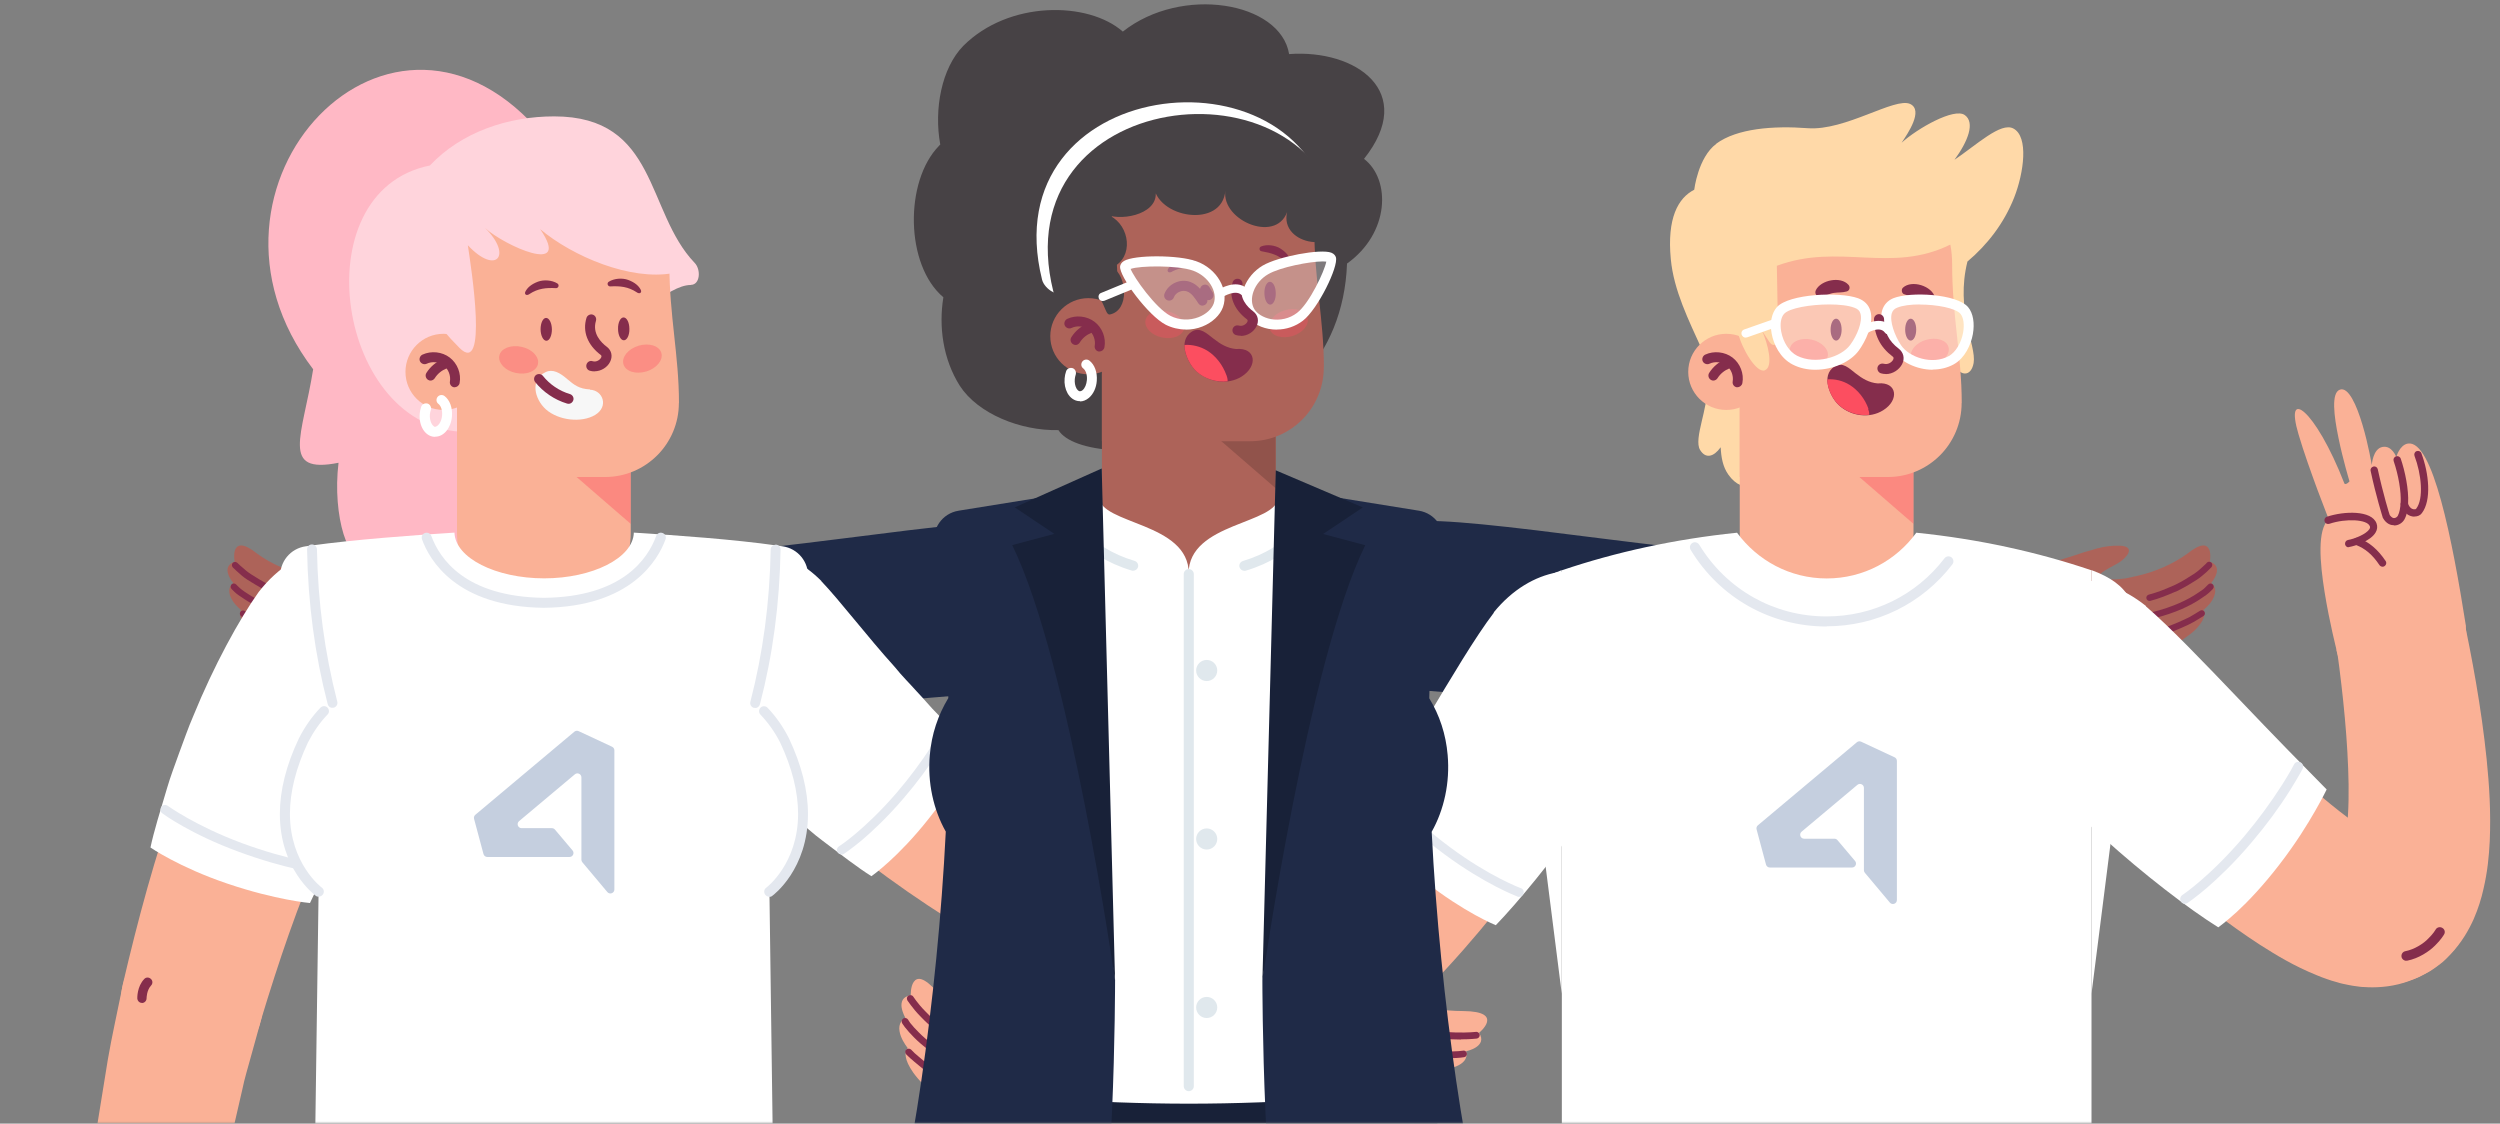
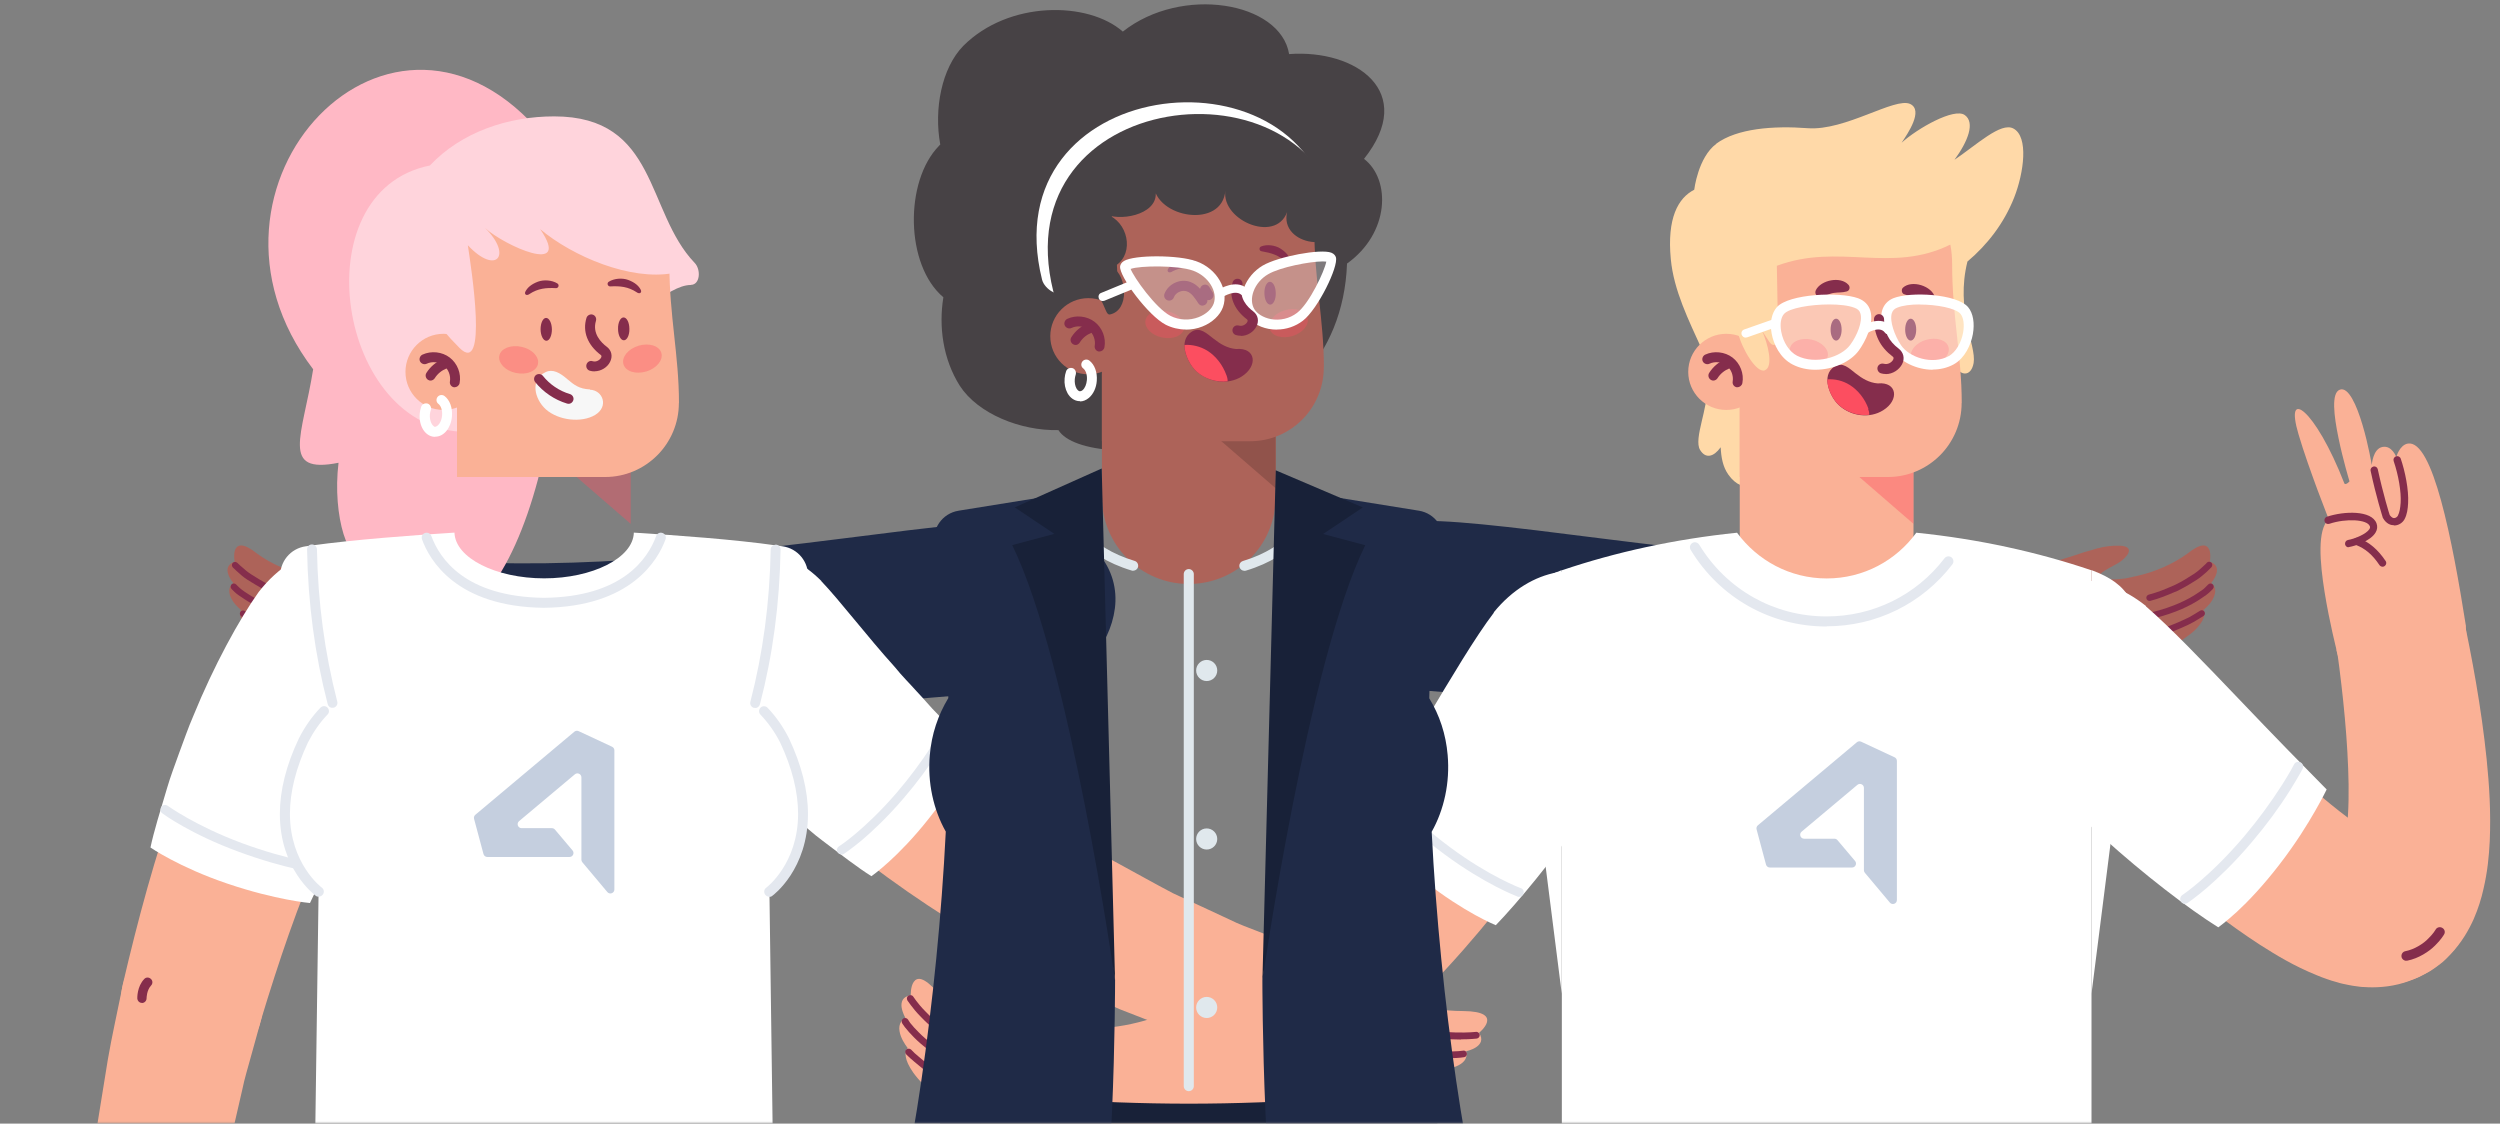
<svg xmlns="http://www.w3.org/2000/svg" width="534" height="240" viewBox="0 0 534 240" fill="none">
  <rect x="0" y="0" width="534" height="240" fill="#808080" stroke="none" />
  <mask id="mask0_4360_21251" style="mask-type:alpha" maskUnits="userSpaceOnUse" x="0" y="0" width="534" height="240">
    <path d="M0.837 0.029H533.163V240H0.837V0.029Z" fill="#D9D9D9" />
  </mask>
  <g mask="url(#mask0_4360_21251)">
    <path d="M74.051 117.099C74.713 117.306 75.685 117.596 76.906 117.927C78.126 118.299 79.554 118.838 81.147 119.293C84.353 120.307 87.953 121.424 90.973 122.356C97.758 123.535 102.744 129.475 101.854 135.994C101.399 139.223 99.496 141.934 96.745 143.755C93.993 145.493 90.394 146.404 86.629 145.762C86.629 145.762 85.76 145.7 84.332 145.514C82.864 145.348 80.816 144.997 78.416 144.541C76.016 144.169 73.265 143.424 70.452 142.699C69.024 142.327 67.597 141.83 66.211 141.375C65.507 141.127 64.825 140.878 64.121 140.651C63.418 140.382 62.735 140.092 62.073 139.823C58.66 138.436 56.302 136.967 54.709 135.746C53.075 134.607 52.206 133.407 51.751 132.641C50.84 131.006 51.502 130.303 51.502 130.303C51.502 130.303 51.233 130.096 50.84 129.703C50.468 129.33 50.013 128.875 49.62 128.213C48.896 126.992 48.544 125.543 49.827 124.529C49.827 124.529 49.061 123.618 48.751 122.645C48.399 121.631 48.544 120.514 50.116 119.976C50.116 119.976 49.806 118.299 50.282 117.306C50.799 116.292 51.957 115.878 55.04 118.341C57.915 120.431 61.949 122.211 65.611 122.997C66.521 123.204 67.39 123.411 68.176 123.556C69.004 123.66 69.748 123.722 70.431 123.763C71.796 123.804 72.769 123.701 73.244 123.411C74.175 122.79 73.079 122.149 71.61 121.321C70.886 120.907 70.017 120.493 69.272 119.996C68.548 119.479 67.948 118.879 67.597 118.299C66.976 117.058 67.948 116.602 69.376 116.561C70.803 116.499 72.789 116.727 74.03 117.12L73.989 117.078L74.051 117.099Z" fill="#AD6359" />
    <path d="M63.004 128.357H62.839C60.832 127.84 59.115 127.095 57.584 126.474L56.964 126.205C55.226 125.336 53.799 124.425 52.868 123.846C51.999 123.287 51.337 122.708 50.882 122.273L50.53 121.963C50.013 121.466 49.723 121.197 49.723 121.197C49.475 120.928 49.475 120.493 49.723 120.224C49.992 119.955 50.427 119.976 50.696 120.224C50.696 120.224 50.944 120.472 51.399 120.886L51.771 121.197C52.226 121.611 52.806 122.128 53.571 122.625C54.792 123.391 55.971 124.156 57.502 124.922L58.122 125.17C59.591 125.791 61.246 126.536 63.17 126.971C63.542 127.074 63.77 127.426 63.666 127.799C63.604 128.109 63.315 128.316 63.004 128.316V128.357Z" fill="#852D4C" />
    <path d="M62.425 132.124H62.259C57.356 130.945 54.129 129.248 52.288 128.027C51.171 127.302 50.509 126.847 50.095 126.433C49.64 126.019 49.433 125.771 49.433 125.771C49.185 125.502 49.227 125.047 49.495 124.798C49.764 124.55 50.219 124.591 50.468 124.86C50.468 124.86 50.633 125.067 51.026 125.419C51.378 125.771 51.957 126.226 53.012 126.888C54.75 128.027 57.832 129.641 62.528 130.779C62.901 130.883 63.128 131.234 63.045 131.607C62.983 131.917 62.694 132.124 62.383 132.124H62.425Z" fill="#852D4C" />
    <path d="M61.576 135.87H61.473C59.135 135.456 56.777 134.401 54.915 133.531L54.708 133.428C53.984 133.117 53.384 132.724 52.867 132.455L51.543 131.648C51.233 131.441 51.129 131.027 51.336 130.717C51.543 130.406 51.957 130.303 52.267 130.51L53.591 131.317C54.046 131.586 54.625 131.938 55.267 132.227L55.474 132.331C57.273 133.159 59.569 134.173 61.7 134.566C62.073 134.628 62.321 134.98 62.259 135.373C62.197 135.725 61.907 135.932 61.597 135.932V135.891L61.576 135.87Z" fill="#852D4C" />
    <path d="M101.792 120.804C101.792 120.804 100.117 126.164 99.703 134.546C99.289 142.928 100.572 148.412 100.572 148.412C96.683 148.267 92.711 147.957 88.801 147.646C88.801 147.646 87.725 142.079 88.532 133.739C89.339 125.399 91.201 120.101 91.201 120.101C94.717 120.37 98.255 120.618 101.792 120.763V120.804Z" fill="#E0E8ED" />
    <path d="M220.556 111.346C226.7 112.07 231.602 114.678 234.561 118.154C237.622 121.673 238.657 125.915 238.139 129.951C237.622 133.986 235.74 137.877 232.988 140.94C230.175 144.044 226.348 146.321 221.011 147.19C218.239 147.542 210.233 148.059 199.248 148.991C188.263 149.922 174.362 151.184 160.295 152.198C146.186 153.213 131.912 153.875 120.224 153.833C108.577 153.875 99.579 153.213 96.455 152.716C96.455 152.716 94.986 146.176 95.648 136.222C95.958 131.255 96.662 127.178 97.22 124.363C97.82 121.549 98.296 119.955 98.296 119.955C115.011 120.886 130.505 119.955 144.138 118.92C157.791 117.782 169.749 116.313 179.968 115.029C200.365 112.422 214.101 110.787 220.556 111.387V111.346Z" fill="#1F2A47" />
    <path d="M103.013 148.556C101.648 148.494 100.551 148.97 100.51 149.632C100.51 150.295 101.544 150.874 102.909 150.957C104.275 150.998 105.371 150.46 105.371 149.839C105.371 149.177 104.337 148.618 102.972 148.598L103.013 148.556Z" fill="#E0E8ED" />
    <path d="M448.091 117.099C447.429 117.306 446.457 117.596 445.236 117.927C444.016 118.299 442.588 118.838 440.996 119.293C437.789 120.307 434.19 121.424 431.169 122.356C424.384 123.535 419.398 129.475 420.288 135.994C420.743 139.223 422.646 141.934 425.398 143.755C428.149 145.493 431.748 146.404 435.513 145.762C435.513 145.762 436.382 145.7 437.81 145.514C439.279 145.348 441.327 144.997 443.726 144.541C446.126 144.169 448.877 143.424 451.691 142.699C453.118 142.327 454.545 141.83 455.931 141.375C456.635 141.127 457.318 140.878 458.021 140.651C458.724 140.382 459.407 140.092 460.069 139.823C463.482 138.436 465.841 136.967 467.433 135.746C469.068 134.607 469.937 133.407 470.392 132.641C471.302 131.006 470.64 130.303 470.64 130.303C470.64 130.303 470.909 130.096 471.302 129.703C471.695 129.309 472.129 128.875 472.522 128.213C473.246 126.992 473.598 125.543 472.316 124.529C472.316 124.529 473.081 123.618 473.391 122.645C473.743 121.631 473.598 120.514 472.026 119.976C472.026 119.976 472.336 118.299 471.86 117.306C471.343 116.292 470.185 115.878 467.102 118.341C464.227 120.431 460.193 122.211 456.531 122.997C455.621 123.204 454.752 123.411 453.966 123.556C453.139 123.66 452.394 123.722 451.711 123.763C450.346 123.804 449.374 123.701 448.898 123.411C447.967 122.79 449.063 122.149 450.532 121.321C451.256 120.907 452.125 120.493 452.87 119.996C453.594 119.479 454.194 118.879 454.545 118.299C455.166 117.058 454.194 116.602 452.766 116.561C451.339 116.499 449.353 116.727 448.112 117.12L448.153 117.078L448.091 117.099Z" fill="#AD6359" />
    <path d="M459.138 128.358C458.827 128.358 458.538 128.151 458.476 127.841C458.372 127.468 458.621 127.116 458.972 127.013C460.876 126.516 462.551 125.833 464.02 125.171L464.641 124.902C466.13 124.178 467.351 123.412 468.53 122.646C469.295 122.15 469.895 121.632 470.329 121.218L470.702 120.866C471.157 120.494 471.364 120.246 471.364 120.204C471.612 119.935 472.067 119.894 472.336 120.163C472.605 120.411 472.605 120.866 472.377 121.135C472.377 121.135 472.129 121.404 471.612 121.901L471.24 122.253C470.743 122.667 470.123 123.267 469.254 123.826C468.323 124.426 466.895 125.316 465.178 126.185L464.516 126.454C462.986 127.116 461.248 127.841 459.262 128.358H459.117H459.138Z" fill="#852D4C" />
    <path d="M459.737 132.124C459.427 132.124 459.137 131.917 459.075 131.607C458.972 131.234 459.22 130.883 459.593 130.779C464.309 129.641 467.371 128.027 469.109 126.888C470.143 126.226 470.743 125.812 471.053 125.46C471.425 125.109 471.612 124.902 471.653 124.86C471.901 124.591 472.315 124.55 472.625 124.798C472.894 125.047 472.936 125.46 472.687 125.771C472.687 125.771 472.48 126.019 472.025 126.433C471.653 126.806 471.012 127.302 469.874 128.027C468.033 129.248 464.826 130.924 459.944 132.104H459.779L459.737 132.145V132.124Z" fill="#852D4C" />
    <path d="M460.565 135.871C460.255 135.871 459.945 135.623 459.903 135.312C459.841 134.94 460.069 134.588 460.462 134.505C462.613 134.133 464.868 133.118 466.709 132.27L466.916 132.166C467.578 131.897 468.137 131.546 468.612 131.256L469.936 130.449C470.247 130.242 470.66 130.345 470.867 130.656C471.074 130.966 470.971 131.38 470.66 131.587L469.336 132.394C468.84 132.705 468.219 133.056 467.495 133.408L467.288 133.512C465.385 134.381 463.048 135.457 460.731 135.85H460.565V135.871Z" fill="#852D4C" />
    <path d="M420.371 120.804C420.371 120.804 422.046 126.164 422.46 134.546C422.874 142.928 421.591 148.412 421.591 148.412C425.48 148.267 429.452 147.957 433.362 147.646C433.362 147.646 434.438 142.079 433.631 133.739C432.824 125.399 430.962 120.101 430.962 120.101C427.446 120.37 423.908 120.618 420.371 120.763V120.804Z" fill="#E0E8ED" />
    <path d="M301.586 111.346C295.442 112.07 290.539 114.678 287.581 118.154C284.519 121.673 283.485 125.915 284.002 129.951C284.519 133.986 286.402 137.877 289.153 140.94C291.967 144.044 295.794 146.321 301.131 147.19C303.903 147.542 311.909 148.059 322.894 148.991C333.878 149.922 347.78 151.184 361.847 152.198C375.955 153.213 390.229 153.875 401.918 153.833C413.564 153.875 422.563 153.213 425.687 152.716C425.687 152.716 427.156 146.176 426.494 136.222C426.183 131.255 425.48 127.178 424.921 124.363C424.321 121.549 423.846 119.955 423.846 119.955C407.131 120.886 391.678 119.955 378.003 118.92C364.35 117.782 352.393 116.313 342.174 115.029C321.776 112.422 308.04 110.787 301.586 111.387V111.346Z" fill="#1F2A47" />
    <path d="M419.149 148.556C420.515 148.494 421.611 148.97 421.652 149.632C421.652 150.295 420.618 150.874 419.253 150.957C417.887 150.998 416.791 150.46 416.791 149.839C416.791 149.177 417.825 148.618 419.191 148.598L419.149 148.556Z" fill="#E0E8ED" />
    <path d="M219.936 214.181C221.073 214.678 223.349 215.878 226.059 217.037C228.769 218.216 231.934 219.293 234.706 220.017C237.726 220.327 240.54 221.693 243.001 223.887C245.442 225.977 247.449 228.957 247.946 232.517C248.194 234.297 247.946 235.994 247.346 237.629C246.725 239.264 245.649 240.795 244.181 242.078C241.305 244.645 236.754 246.259 231.955 245.762H231.189C230.693 245.721 229.969 245.659 229.038 245.555C228.107 245.452 227.031 245.348 225.769 245.1C224.528 244.893 223.121 244.645 221.673 244.293C215.798 242.927 208.599 240.092 203.158 236.408C196.249 231.71 194.263 228.274 193.642 226.433C193.043 224.487 193.911 223.887 193.911 223.887C193.911 223.887 192.939 222.707 192.422 221.321C191.905 219.893 191.822 218.299 193.394 217.451C193.394 217.451 192.774 216.333 192.587 215.195C192.422 214.057 192.753 212.856 194.532 212.587C194.532 212.587 194.47 210.704 195.194 209.711C195.918 208.697 197.283 208.593 200.262 211.946C202.931 214.947 206.82 217.678 210.378 219.293C211.247 219.707 212.116 220.058 212.923 220.327C213.729 220.596 214.495 220.845 215.136 220.948C216.501 221.197 217.494 221.197 218.012 220.948C219.046 220.389 218.053 219.562 216.729 218.506C216.067 218.01 215.343 217.368 214.722 216.706C214.102 216.043 213.605 215.381 213.44 214.615C212.778 211.759 217.681 213.394 219.936 214.264V214.202V214.181Z" fill="#FAB196" />
    <path d="M206.633 224.344C206.633 224.344 206.385 224.344 206.281 224.282C201.585 221.84 198.462 219.066 196.682 217.183C195.669 216.169 194.986 215.279 194.531 214.679C194.076 214.058 193.828 213.706 193.828 213.706C193.621 213.354 193.683 212.899 194.035 212.671C194.386 212.465 194.841 212.527 195.069 212.878C195.069 212.878 195.276 213.189 195.689 213.748C196.103 214.306 196.765 215.134 197.737 216.107C199.475 217.907 202.433 220.556 206.943 222.916C207.295 223.081 207.46 223.537 207.253 223.93C207.109 224.178 206.881 224.344 206.591 224.344H206.633Z" fill="#852D4C" />
    <path d="M205.164 228.192C205.164 228.192 204.958 228.192 204.854 228.13C199.91 225.771 196.869 223.266 195.193 221.549C194.469 220.824 193.807 220.079 193.29 219.417C192.876 218.858 192.69 218.548 192.69 218.548C192.483 218.196 192.628 217.741 192.959 217.534C193.311 217.327 193.766 217.472 193.973 217.803C193.973 217.803 194.118 218.072 194.428 218.506C194.924 219.127 195.504 219.79 196.228 220.493C197.821 222.128 200.737 224.529 205.475 226.785C205.847 226.95 205.992 227.406 205.826 227.799C205.682 228.068 205.454 228.213 205.164 228.213V228.171V228.192Z" fill="#852D4C" />
    <path d="M203.489 232.021C203.489 232.021 203.324 232.021 203.22 231.959C202.103 231.503 200.924 230.883 199.579 230.013C198.462 229.31 197.387 228.544 196.497 227.778C195.628 227.075 194.904 226.454 194.387 225.998L193.58 225.233C193.311 224.964 193.27 224.467 193.58 224.198C193.849 223.929 194.346 223.929 194.615 224.198L195.38 224.964C195.877 225.378 196.559 225.998 197.428 226.702C198.297 227.426 199.311 228.171 200.386 228.813C201.669 229.641 202.786 230.241 203.8 230.655C204.172 230.8 204.358 231.255 204.213 231.628C204.11 231.897 203.841 232.083 203.51 232.083V232.021H203.489Z" fill="#852D4C" />
    <path d="M319.273 133.863C312.736 145.515 306.302 156.752 299.331 167.431C292.339 178.069 284.85 188.127 276.472 196.819L275.81 197.481C273.452 200.047 272.293 203.4 272.19 206.939C272.086 210.457 273.1 214.286 275.458 217.431C277.858 220.639 281.292 222.543 285.16 222.936C288.988 223.288 293.146 222.067 296.456 219.294L297.283 218.528C308.226 208.553 317.515 197.564 325.976 186.326C334.457 175.089 342.091 163.52 349.435 152.22C352.517 147.46 353.613 142.162 352.972 137.402C352.31 132.642 350.014 128.317 346.125 125.378C342.049 122.274 336.774 121.694 331.747 123.371C326.741 125.006 322.087 128.751 319.232 133.905H319.273V133.863Z" fill="#FAB196" />
    <path d="M319.067 130.799C323.06 125.894 327.859 123.121 332.617 122.252C337.375 121.383 341.968 122.5 345.608 124.963C349.249 127.467 352.063 131.192 353.469 135.58C354.856 139.988 354.752 145.182 352.29 150.956C349.539 156.792 343.995 166.023 337.706 174.984C331.459 183.966 324.322 192.616 319.502 197.625C319.502 197.625 312.758 194.914 304.276 188.208C295.794 181.503 291.347 175.832 291.347 175.832C294.512 170.576 299.621 162.07 304.731 153.543C309.882 144.893 315.157 136.014 319.109 130.84H319.067V130.799Z" fill="white" />
    <path d="M324.528 191.582C324.528 191.582 324.28 191.582 324.177 191.52C323.908 191.417 317.185 188.871 308.537 182.476C299.911 176.081 295.36 170.659 295.153 170.411C294.801 169.997 294.884 169.397 295.298 169.045C295.712 168.693 296.312 168.776 296.663 169.19C296.705 169.252 301.276 174.695 309.696 180.945C318.095 187.195 324.777 189.699 324.839 189.699C325.356 189.865 325.604 190.423 325.397 190.941C325.253 191.313 324.88 191.562 324.487 191.562H324.528V191.582Z" fill="#E4E8EF" />
    <path d="M276.535 196.653L275.666 197.564C269.625 203.71 263.129 209.07 256.241 213.002C249.352 216.935 242.174 219.232 234.83 219.646C231.623 219.811 228.686 221.012 225.996 223.06C223.348 225.109 221.052 227.903 220.328 231.442C219.976 233.139 220.059 234.857 220.535 236.492C221.032 238.127 221.962 239.658 223.245 241.086C225.852 243.797 230.154 245.825 235.016 245.887C247.035 246.094 259.033 242.99 269.273 237.961C279.596 232.953 288.554 226.31 296.559 219.19C296.808 218.983 297.056 218.735 297.283 218.528C300.593 215.32 302.228 211.181 302.104 207.228C302.041 203.255 300.304 199.468 297.159 196.756C294.036 194.045 290.167 192.866 286.464 192.866C282.741 192.928 279.203 194.19 276.535 196.715L276.493 196.674L276.535 196.653Z" fill="#FAB196" />
    <path d="M292.774 217.431C292.422 217.431 292.07 217.265 291.905 216.913C291.636 216.417 291.801 215.837 292.277 215.548C292.277 215.548 293.808 214.678 294.222 213.292C294.387 212.774 294.925 212.464 295.463 212.629C295.98 212.774 296.29 213.333 296.125 213.892C295.463 216.044 293.353 217.265 293.249 217.307C293.105 217.369 292.939 217.451 292.753 217.451L292.774 217.431Z" fill="#852D4C" />
    <path d="M86.462 147.522C79.822 158.263 73.988 169.604 68.837 181.4C63.624 193.155 59.528 205.428 55.742 217.886L55.473 218.859C53.218 226.061 45.337 230.552 37.517 228.938C29.553 227.303 24.629 219.583 26.015 211.367L26.222 210.291C29.449 196.487 33.111 182.704 37.993 169.252C42.813 155.8 48.584 142.513 55.411 129.682C58.287 124.26 62.879 120.39 67.72 118.693C72.581 116.996 77.65 117.368 81.828 120.017C86.235 122.77 88.779 127.385 89.545 132.393C90.31 137.402 89.338 142.782 86.421 147.522H86.483H86.462Z" fill="#FAB196" />
    <path d="M89.173 146.362C91.366 140.899 91.511 135.787 90.187 131.275C88.904 126.784 86.111 122.935 82.429 120.39C78.747 117.844 74.154 116.623 69.334 117.389C64.535 118.154 59.508 121.01 55.267 126.433C51.13 132.207 45.606 142.327 41.303 152.902C40.166 155.51 39.255 158.221 38.283 160.787C37.352 163.395 36.38 165.94 35.677 168.362C34.208 173.266 32.863 177.612 32.139 181.027C32.139 181.027 38.18 185.228 48.585 188.747C58.97 192.265 66.21 192.886 66.21 192.886C67.493 190.071 69.417 186.491 71.258 182.352C72.168 180.261 73.306 178.213 74.341 176.019C75.458 173.867 76.43 171.569 77.609 169.376C82.015 160.477 86.773 151.95 89.214 146.362H89.173Z" fill="white" />
    <path d="M68.714 186.574H68.61C68.3 186.574 61.184 185.705 50.985 181.938C40.766 178.192 34.891 173.908 34.663 173.722C34.208 173.412 34.146 172.791 34.456 172.336C34.766 171.88 35.387 171.818 35.842 172.129C35.904 172.17 41.759 176.413 51.688 180.096C61.659 183.78 68.776 184.608 68.859 184.608C69.417 184.67 69.789 185.167 69.727 185.684C69.665 186.181 69.231 186.553 68.755 186.553H68.714V186.574Z" fill="#E4E8EF" />
    <path d="M55.784 217.74L55.432 219.065L53.55 225.853C52.95 228.109 52.226 230.365 51.771 232.662L48.605 246.424L46.04 260.373C45.833 261.553 45.585 262.712 45.42 263.85L44.923 267.368L43.951 274.425C42.71 282.559 36.338 288.622 29.015 287.815C22.105 287.049 16.851 279.951 17.554 271.714L18.113 264.14L18.382 260.352C18.485 259.111 18.651 257.807 18.796 256.565L20.595 241.395L23.036 226.308C23.905 221.259 25.043 216.292 26.057 211.242C26.119 210.932 26.201 210.621 26.264 210.311C27.298 206.027 30.153 202.695 33.525 200.708C36.959 198.721 41.075 198.204 45.089 199.425C49.081 200.646 52.246 203.357 54.15 206.668C56.094 209.98 56.694 213.87 55.784 217.761H55.742L55.784 217.74Z" fill="#FAB196" />
    <path d="M30.339 214.223C29.781 214.223 29.367 213.81 29.326 213.251C29.326 213.147 29.264 210.705 30.815 209.112C31.187 208.698 31.829 208.698 32.242 209.112C32.656 209.484 32.656 210.126 32.242 210.54C31.311 211.554 31.311 213.209 31.311 213.209C31.311 213.768 30.898 214.223 30.339 214.244V214.203V214.223Z" fill="#852D4C" />
    <path d="M294.159 204.454C292.69 204.102 289.608 203.646 286.029 203.233C284.25 203.026 282.306 202.86 280.444 202.612C278.603 202.343 276.761 202.053 275.065 201.846C268.011 200.004 260.646 203.936 258.764 210.497C256.861 217.098 261.619 224.052 269.231 226.246C269.231 226.246 270.059 226.556 271.528 227.012C272.955 227.529 275.044 227.984 277.465 228.543C282.326 229.619 288.615 231.006 294.387 231.565C301.71 232.061 305.185 231.254 306.861 230.344C308.537 229.433 308.35 228.44 308.35 228.44C308.35 228.44 314.039 227.922 313.17 224.549C313.17 224.549 317.887 223.576 315.922 220.617C315.922 220.617 321.611 216.022 312.488 215.96C308.392 215.96 303.551 215.195 299.558 214.263C297.552 213.849 295.835 213.125 294.511 212.525C293.187 211.904 292.297 211.283 291.946 210.745C290.704 208.613 297.428 210.579 300.034 208.862C301.358 208.034 300.551 207.123 299.124 206.358C297.697 205.53 295.607 204.764 294.159 204.454Z" fill="#FAB196" />
    <path d="M312.095 222.046C309.323 222.046 304.937 221.777 299.455 220.556C299.083 220.494 298.835 220.06 298.897 219.687C298.959 219.315 299.352 219.025 299.766 219.128C309.075 221.177 315.219 220.411 315.26 220.411C315.632 220.349 316.025 220.66 316.067 221.032C316.108 221.405 315.819 221.798 315.446 221.839C315.343 221.839 314.164 222.005 312.074 222.005L312.116 222.046H312.095Z" fill="#852D4C" />
    <path d="M309.861 226.019C307.462 226.019 303.573 225.708 298.091 224.322C297.718 224.218 297.47 223.825 297.573 223.453C297.677 223.08 298.07 222.832 298.442 222.935C307.793 225.295 312.406 224.425 312.489 224.425C312.861 224.322 313.254 224.591 313.316 224.984C313.378 225.377 313.151 225.75 312.758 225.812C312.696 225.812 311.723 226.019 309.882 226.019H309.861Z" fill="#852D4C" />
    <path d="M307.647 229.621C307.482 229.579 301.607 229.558 296.952 228.193C296.58 228.089 296.352 227.675 296.456 227.282C296.559 226.909 296.973 226.682 297.366 226.785C301.814 228.068 307.627 228.151 307.689 228.151C308.102 228.151 308.413 228.462 308.413 228.875C308.413 229.248 308.102 229.6 307.689 229.6H307.647V229.621Z" fill="#852D4C" />
    <path d="M175.417 126.929C182.327 136.78 190.001 145.886 198.566 154.268C207.089 162.691 216.708 170.059 226.721 176.909L227.528 177.406C230.444 179.413 232.327 182.476 233.092 185.953C233.816 189.471 233.547 193.155 231.706 196.57C229.907 199.943 226.845 202.447 223.411 203.378C219.935 204.392 215.984 204.041 212.364 202.199L211.433 201.681C199.559 194.624 187.912 186.863 177.3 177.695C166.667 168.589 156.84 158.386 148.11 147.501C146.228 145.203 144.987 142.699 144.118 140.154C143.29 137.608 143.001 135.083 143.146 132.683C143.497 127.923 145.649 123.577 149.393 120.721C153.324 117.699 158.35 117.037 163.191 118.361C165.591 118.962 167.887 120.038 169.977 121.486C172.087 122.873 173.907 124.756 175.438 126.909L175.479 126.95L175.417 126.929Z" fill="#FAB196" />
    <path d="M175.458 124.115C171.507 120.121 166.914 117.989 162.384 117.41C157.832 116.789 153.447 117.969 149.909 120.411C146.393 122.853 143.724 126.537 142.586 130.945C141.469 135.394 142.028 140.755 145.193 146.487C148.71 152.261 155.557 161.119 163.604 168.88C165.507 170.887 167.679 172.708 169.686 174.509C171.734 176.289 173.679 178.089 175.706 179.579C179.699 182.601 183.257 185.353 186.132 187.154C186.132 187.154 187.601 186.14 189.856 184.091C192.111 182.042 195.172 178.938 198.4 174.84C201.668 170.742 203.985 167.079 205.516 164.472C207.047 161.864 207.771 160.291 207.771 160.291C205.723 158.284 203.22 155.428 200.241 152.51C198.751 151.04 197.365 149.302 195.793 147.667C194.304 145.99 192.628 144.356 191.2 142.555C185.015 135.705 179.45 128.337 175.416 124.115L175.458 124.074V124.115Z" fill="white" />
    <path d="M179.72 182.497C179.41 182.497 179.1 182.352 178.913 182.083C178.645 181.628 178.769 181.069 179.182 180.8C179.182 180.8 180.651 179.869 182.865 177.985C184.871 176.288 188.036 173.391 191.595 169.252C194.263 166.127 196.766 162.774 199 159.339C200.593 156.876 201.359 155.365 201.359 155.345C201.607 154.889 202.166 154.682 202.641 154.931C203.096 155.179 203.262 155.738 203.055 156.214C203.055 156.276 202.228 157.807 200.593 160.353C198.338 163.871 195.794 167.265 193.043 170.473C189.422 174.716 186.195 177.675 184.106 179.455C181.768 181.4 180.279 182.373 180.217 182.414C180.072 182.518 179.865 182.559 179.7 182.559V182.518L179.72 182.497Z" fill="#E4E8EF" />
    <path d="M226.596 176.868L227.672 177.53L233.236 181.048C235.077 182.228 236.919 183.449 238.904 184.463C242.794 186.553 246.621 188.747 250.551 190.796L262.653 196.425C264.639 197.439 266.749 198.163 268.838 198.991L275.086 201.433C276.886 202.137 278.499 203.13 279.844 204.393C281.209 205.614 282.388 206.897 283.216 208.387C284.912 211.346 285.471 214.865 284.333 218.197C283.257 221.363 280.816 223.764 277.672 225.15C276.1 225.812 274.3 226.33 272.5 226.33C270.7 226.33 268.756 226.081 266.873 225.502L259.86 223.267C257.523 222.501 255.164 221.839 252.868 220.908L239.07 215.527C234.56 213.519 230.071 211.388 225.561 209.277C223.265 208.304 221.114 207.021 218.921 205.841L212.363 202.261C212.094 202.116 211.805 201.951 211.556 201.806C209.674 200.771 208.226 199.239 207.109 197.605C205.971 195.97 205.206 194.128 204.771 192.286C203.964 188.561 204.709 184.67 207.067 181.4C209.405 178.171 212.798 176.081 216.335 175.274C218.114 174.902 219.914 174.819 221.652 175.109C223.431 175.378 225.065 176.081 226.72 176.95L226.616 176.909L226.596 176.868Z" fill="#FAB196" />
    <path d="M215.28 199.798C215.28 199.798 215.115 199.798 215.032 199.757C214.929 199.757 212.674 199.094 211.619 197.211C211.371 196.756 211.515 196.176 211.971 195.886C212.426 195.638 213.005 195.783 213.295 196.238C213.956 197.377 215.508 197.873 215.549 197.873C216.067 198.018 216.356 198.536 216.211 199.053C216.108 199.467 215.694 199.757 215.28 199.757V199.798Z" fill="#852D4C" />
    <path d="M291.346 33.944C302.745 19.623 289.65 10.496 275.355 11.552C273.514 0.397 252.413 -3.204 239.836 6.75C232.43 0.252 215.467 0.066 205.744 9.813C201.131 14.553 199.455 23.307 200.841 30.881C200.738 30.985 200.634 31.047 200.572 31.15C193.166 38.725 193.352 56.647 201.503 63.497C200.489 69.747 201.4 76.68 205.02 82.413C208.868 88.353 217.949 92.057 226.079 91.871C232.016 101.474 286.195 97.5 287.726 56.295C296.828 49.797 297.139 38.394 291.346 33.924V33.944Z" fill="#474245" />
    <path d="M281.996 48.308C282.347 49.591 284.292 46.3 284.044 44.976C277.817 8.676 211.826 16.251 222.583 59.732C223.1 61.843 226.534 63.767 226.162 61.615C219.459 26.143 272.583 14.347 281.996 48.329V48.308Z" fill="white" />
    <path d="M253.924 124.736C243.663 124.736 235.368 116.417 235.368 106.172V79.951C235.368 69.686 243.663 61.388 253.924 61.388C264.185 61.388 272.48 69.707 272.48 79.951V106.172C272.48 116.437 264.185 124.736 253.924 124.736Z" fill="#AD6359" />
    <path d="M272.479 88.228V104.288L253.923 88.228H272.479Z" fill="#91534B" />
    <path d="M282.761 78.481C282.761 82.828 280.982 86.801 278.148 89.636C275.293 92.492 271.363 94.251 266.998 94.251H235.368V64.16C241.553 67.596 237.105 46.631 237.043 41.768C247.635 37.691 278.19 37.898 280.382 44.789C280.631 46.114 280.734 47.459 280.734 48.887C280.734 59.814 282.782 68.32 282.782 78.44L282.761 78.481Z" fill="#AD6359" />
    <path d="M232.471 79.951C236.96 79.951 240.601 76.308 240.601 71.817C240.601 67.326 236.96 63.684 232.471 63.684C227.982 63.684 224.341 67.326 224.341 71.817C224.341 76.308 227.982 79.951 232.471 79.951Z" fill="#AD6359" />
    <path d="M234.87 75.087H234.705C234.105 74.983 233.732 74.425 233.836 73.845C234.043 72.603 233.526 71.237 232.512 70.43C231.498 69.623 230.05 69.499 228.871 70.058C228.354 70.306 227.692 70.058 227.444 69.54C227.195 69.023 227.444 68.361 227.961 68.112C229.802 67.243 232.16 67.492 233.795 68.733C235.429 69.975 236.298 72.169 235.905 74.197C235.801 74.714 235.346 75.066 234.87 75.066V75.108V75.087Z" fill="#852D4C" />
    <path d="M229.741 73.68C229.534 73.68 229.368 73.639 229.182 73.515C228.686 73.204 228.52 72.542 228.831 72.045C229.658 70.721 230.92 69.645 232.368 69.086C232.927 68.879 233.547 69.127 233.754 69.686C233.961 70.245 233.713 70.866 233.154 71.073C232.12 71.487 231.21 72.211 230.61 73.204C230.403 73.515 230.051 73.701 229.699 73.701L229.741 73.68Z" fill="#852D4C" />
    <path d="M230.671 85.683H230.465C229.492 85.621 228.582 84.98 228.024 83.986C227.527 83.076 227.299 81.979 227.403 80.82C227.444 80.302 227.548 79.806 227.713 79.33C227.879 78.771 228.479 78.46 229.079 78.626C229.637 78.792 229.947 79.433 229.782 79.992C229.678 80.302 229.616 80.613 229.575 80.965C229.513 81.689 229.637 82.434 229.927 82.951C230.03 83.117 230.299 83.552 230.651 83.572C230.858 83.572 231.106 83.469 231.251 83.324C231.747 82.91 232.078 82.082 232.161 81.172C232.264 79.951 231.851 79.061 231.395 78.709C230.899 78.357 230.837 77.695 231.189 77.219C231.54 76.763 232.202 76.66 232.678 77.012C233.816 77.881 234.416 79.516 234.271 81.358C234.168 82.827 233.547 84.172 232.595 84.98C231.995 85.476 231.354 85.745 230.692 85.745V85.704L230.671 85.683Z" fill="white" />
    <path d="M232.265 62.007C235.947 62.669 235.844 67.326 237.023 67.181C241.305 66.374 240.767 58.944 237.623 57.102C242.236 54.991 241.346 48.224 237.126 46.113C241.367 47.127 248.835 44.871 246.394 39.428C246.911 46.63 261.102 48.948 261.744 40.67C260.771 47.272 273.287 52.363 275.149 44.561C272.398 52.135 285.616 54.619 286.444 47.479C280.217 11.179 214.226 18.754 224.983 62.235C225.5 64.346 229.596 61.51 232.182 61.966L232.244 62.007H232.265Z" fill="#474245" />
    <path d="M264.039 74.549C262.157 74.384 260.709 73.515 259.178 72.314C257.813 71.279 256.303 69.748 254.586 70.824C251.42 72.811 253.655 77.633 255.599 79.351C258.247 81.71 262.302 82.269 265.219 80.427C268.756 78.192 268.301 74.177 264.039 74.549Z" fill="#852D4C" />
    <path d="M261.971 80.157C261.164 77.922 259.716 76.06 257.875 74.901C256.386 73.99 254.669 73.576 253.014 73.68C252.952 75.79 254.338 78.233 255.579 79.35C257.379 80.985 259.882 81.709 262.219 81.44V81.337C262.219 80.923 262.116 80.509 261.971 80.116V80.157Z" fill="#FC4E60" />
    <path d="M270.08 62.628C270.08 63.994 270.638 65.07 271.321 65.07C272.004 65.07 272.542 63.953 272.5 62.628C272.5 61.262 271.942 60.186 271.259 60.186C270.576 60.186 270.038 61.304 270.08 62.628Z" fill="#852D4C" />
    <g opacity="0.35">
      <path d="M271.197 70.245C271.652 71.776 273.845 72.439 276.058 71.776C278.272 71.114 279.741 69.334 279.286 67.803C278.831 66.271 276.638 65.609 274.424 66.271C272.211 66.934 270.742 68.713 271.197 70.245Z" fill="#FC4E60" />
    </g>
    <g opacity="0.35">
      <path d="M244.677 68.403C244.366 69.934 245.918 71.611 248.214 72.087C250.51 72.583 252.62 71.714 252.931 70.183C253.241 68.651 251.69 66.975 249.393 66.499C247.097 66.002 244.987 66.871 244.677 68.403Z" fill="#FC4E60" />
    </g>
    <path d="M256.881 65.299C256.53 65.299 256.178 65.133 255.971 64.802C255.206 63.622 254.502 62.567 253.509 62.236C252.475 61.863 251.11 62.484 250.737 63.519C250.53 64.078 249.91 64.347 249.351 64.14C248.793 63.933 248.524 63.312 248.731 62.753C249.537 60.622 252.103 59.442 254.213 60.208C255.992 60.828 256.985 62.464 257.75 63.643C258.06 64.14 257.916 64.781 257.398 65.112C257.233 65.216 257.026 65.278 256.84 65.278H256.881V65.299Z" fill="#852D4C" />
    <path d="M258.124 64.098C257.772 64.098 257.42 63.932 257.213 63.601L256.489 62.422C256.179 61.925 256.324 61.283 256.841 60.952C257.358 60.642 257.979 60.787 258.31 61.304L259.034 62.484C259.344 62.98 259.199 63.622 258.682 63.953C258.517 64.056 258.31 64.119 258.124 64.119V64.077V64.098Z" fill="#852D4C" />
    <path d="M250.344 58.013C252.247 56.999 253.985 57.041 256.116 57.351C256.633 57.413 256.943 56.73 256.488 56.379C255.412 55.509 253.716 55.24 252.413 55.571C250.882 55.944 250.055 56.648 249.558 57.351C249.144 57.91 249.558 58.427 250.323 58.055V58.013H250.344Z" fill="#852D4C" />
    <path d="M274.734 56.027C273.203 54.496 271.527 54.02 269.459 53.668C268.942 53.606 268.859 52.84 269.397 52.633C270.679 52.136 272.376 52.385 273.493 53.088C274.817 53.916 275.396 54.827 275.686 55.634C275.892 56.296 275.334 56.648 274.755 56.048L274.734 56.027Z" fill="#852D4C" />
    <path d="M235.533 64.305C235.181 64.305 234.83 64.098 234.706 63.746C234.54 63.291 234.706 62.732 235.202 62.567L241.036 60.166C241.491 60.001 242.049 60.166 242.215 60.663C242.38 61.118 242.215 61.677 241.718 61.842L235.885 64.243C235.885 64.243 235.637 64.305 235.533 64.305Z" fill="white" />
    <g opacity="0.3">
      <path d="M260.212 65.236C261.329 62.173 259.033 58.221 255.164 56.793C251.275 55.365 240.497 55.572 240.332 57C240.166 58.428 245.814 66.52 249.496 68.403C253.985 70.7 259.095 68.299 260.191 65.195V65.236H260.212Z" fill="white" />
    </g>
    <path d="M253.303 70.389C251.834 70.389 250.344 70.037 249.02 69.375C245.276 67.471 239.008 59.007 239.256 56.896C239.298 56.585 239.463 56.13 240.063 55.757C242.256 54.392 251.772 54.433 255.537 55.799C259.943 57.392 262.55 61.883 261.226 65.608C260.605 67.347 258.929 68.92 256.819 69.748C255.682 70.203 254.482 70.41 253.303 70.41V70.389ZM241.49 57.413C242.152 59.214 246.848 65.836 250.013 67.471C251.855 68.402 254.089 68.506 256.033 67.74C257.605 67.119 258.805 66.043 259.24 64.863C260.171 62.297 258.102 58.986 254.833 57.806C251.524 56.627 243.435 56.73 241.532 57.434L241.49 57.413Z" fill="white" />
    <g opacity="0.3">
      <path d="M266.955 66.561C265.362 63.85 266.81 59.711 270.265 57.683C273.699 55.675 283.919 53.958 284.332 55.282C284.746 56.607 280.795 65.257 277.63 67.699C273.782 70.659 268.528 69.272 266.935 66.561H266.976H266.955Z" fill="white" />
    </g>
    <path d="M272.748 70.41C272.148 70.41 271.569 70.348 270.969 70.244C268.776 69.83 266.935 68.651 266.025 67.078C265.094 65.505 264.99 63.456 265.714 61.469C266.438 59.524 267.866 57.827 269.707 56.73C273.017 54.785 282.078 53.088 284.374 53.977C284.995 54.226 285.243 54.64 285.346 54.95C285.946 56.937 281.499 66.043 278.292 68.506C276.699 69.727 274.755 70.389 272.727 70.389L272.748 70.41ZM282.554 55.84C279.844 55.84 273.41 57.061 270.845 58.593C269.417 59.42 268.3 60.745 267.762 62.214C267.245 63.601 267.307 64.987 267.907 66.002C268.507 67.016 269.852 67.844 271.424 68.154C273.41 68.526 275.458 68.05 277.051 66.829C279.719 64.781 282.926 57.889 283.298 55.882C283.091 55.882 282.843 55.84 282.574 55.84H282.554Z" fill="white" />
    <path d="M265.032 71.714C264.68 71.714 264.328 71.673 263.997 71.569C263.439 71.404 263.129 70.804 263.294 70.245C263.46 69.686 264.06 69.376 264.618 69.541C265.425 69.79 266.19 69.231 266.418 68.775C266.583 68.424 266.459 68.32 266.356 68.217C263.501 66.064 262.405 63.167 263.294 60.29C263.46 59.732 264.06 59.421 264.659 59.587C265.218 59.752 265.528 60.352 265.363 60.953C264.535 63.622 266.439 65.588 267.7 66.52C268.714 67.285 268.983 68.569 268.362 69.748C267.804 70.866 266.48 71.756 265.053 71.756V71.694L265.032 71.714Z" fill="#852D4C" />
    <path d="M266.108 63.602C265.839 63.602 265.55 63.457 265.384 63.229C264.164 61.553 261.143 63.436 261.102 63.477C260.688 63.747 260.13 63.622 259.861 63.209C259.592 62.795 259.716 62.236 260.13 61.967C261.805 60.891 265.095 59.732 266.832 62.215C267.101 62.629 267.039 63.188 266.625 63.457C266.46 63.56 266.274 63.622 266.108 63.622V63.602Z" fill="white" />
-     <path d="M253.925 122.521C253.925 111.49 234.913 112.049 234.769 106.172C227.714 106.627 214.578 108.117 205.641 109.814C202.269 110.476 200.056 113.705 200.677 117.078C206.2 146.424 210.337 198.598 205.621 240.216C205.621 240.216 237.023 243.445 253.883 243.445C270.743 243.445 302.146 240.216 302.146 240.216C297.429 198.598 301.546 146.424 307.09 117.078C307.711 113.705 305.518 110.476 302.125 109.814C293.188 108.076 280.052 106.586 273.039 106.172C272.895 112.049 253.883 111.49 253.883 122.521H253.925Z" fill="white" />
    <path d="M265.778 121.921C265.323 121.921 264.909 121.611 264.764 121.156C264.599 120.597 264.909 120.017 265.488 119.831C275.356 116.872 278.997 110.477 280.3 106.938C280.507 106.379 281.127 106.11 281.665 106.317C282.224 106.524 282.493 107.124 282.286 107.683C280.858 111.615 276.866 118.672 266.088 121.901C265.985 121.901 265.881 121.942 265.778 121.942V121.921Z" fill="#E0E8ED" />
    <path d="M242.069 121.921C242.069 121.921 241.862 121.921 241.759 121.88C230.981 118.651 226.989 111.594 225.561 107.662C225.354 107.103 225.623 106.482 226.182 106.296C226.74 106.089 227.361 106.358 227.547 106.917C228.83 110.456 232.491 116.871 242.359 119.81C242.918 119.976 243.228 120.576 243.083 121.134C242.938 121.59 242.524 121.9 242.069 121.9V121.921Z" fill="#E0E8ED" />
    <path d="M260.005 143.217C260.005 141.975 258.992 140.961 257.75 140.961C256.509 140.961 255.496 141.975 255.496 143.217C255.496 144.458 256.509 145.473 257.75 145.473C258.992 145.473 260.005 144.458 260.005 143.217Z" fill="#E0E8ED" />
    <path d="M260.005 179.206C260.005 177.965 258.992 176.95 257.75 176.95C256.509 176.95 255.496 177.965 255.496 179.206C255.496 180.448 256.509 181.462 257.75 181.462C258.992 181.462 260.005 180.448 260.005 179.206Z" fill="#E0E8ED" />
    <path d="M257.75 217.451C258.992 217.451 260.005 216.436 260.005 215.195C260.005 213.953 258.992 212.939 257.75 212.939C256.509 212.939 255.496 213.953 255.496 215.195C255.496 216.436 256.509 217.451 257.75 217.451Z" fill="#E0E8ED" />
    <path d="M253.924 233.076C253.324 233.076 252.848 232.58 252.848 232V122.625C252.848 122.025 253.345 121.549 253.924 121.549C254.503 121.549 255 122.045 255 122.625V232C255 232.6 254.503 233.076 253.924 233.076Z" fill="#E0E8ED" />
    <path d="M210.771 143.547C210.212 143.547 209.757 143.133 209.737 142.574C208.826 133.717 206.427 118.609 204.73 110.973C204.586 110.372 204.979 109.834 205.537 109.689C206.137 109.586 206.675 109.938 206.82 110.497C208.557 118.257 210.957 133.406 211.867 142.347C211.929 142.947 211.516 143.464 210.936 143.526H210.833L210.792 143.568L210.771 143.547Z" fill="#E0E8ED" />
    <path d="M207.916 182.476C197.345 173.391 195.938 151.143 213.273 140.857L207.916 182.476Z" fill="white" />
    <path d="M207.916 183.552C207.668 183.552 207.42 183.49 207.213 183.304C203.675 180.282 201.069 175.791 199.807 170.638C199.662 170.079 200.014 169.5 200.614 169.355C201.214 169.21 201.751 169.562 201.896 170.162C203.034 174.86 205.434 178.958 208.599 181.71C209.054 182.083 209.095 182.745 208.702 183.2C208.495 183.449 208.185 183.573 207.896 183.573V183.531L207.916 183.552Z" fill="#E0E8ED" />
    <path d="M203.365 151.93C203.199 151.93 203.013 151.888 202.848 151.785C202.331 151.516 202.144 150.854 202.434 150.316C204.792 146.032 208.268 142.555 212.715 139.926C213.233 139.616 213.853 139.782 214.184 140.299C214.494 140.816 214.329 141.479 213.812 141.768C209.674 144.21 206.489 147.439 204.296 151.371C204.089 151.723 203.737 151.93 203.365 151.93H203.406H203.365Z" fill="#E0E8ED" />
    <path d="M297.035 143.548H296.932C296.332 143.486 295.918 142.948 296.001 142.369C296.911 133.428 299.331 118.238 301.048 110.518C301.193 109.96 301.752 109.587 302.331 109.711C302.931 109.856 303.262 110.415 303.138 110.994C301.441 118.652 299.042 133.739 298.132 142.596C298.069 143.155 297.614 143.569 297.097 143.569L297.056 143.528L297.035 143.548Z" fill="#E0E8ED" />
    <path d="M299.931 182.476C310.502 173.391 311.908 151.143 294.573 140.857L299.931 182.476Z" fill="white" />
    <path d="M299.931 183.552C299.621 183.552 299.331 183.407 299.125 183.179C298.752 182.724 298.773 182.061 299.228 181.689C302.435 178.936 304.793 174.839 305.931 170.141C306.075 169.582 306.655 169.21 307.213 169.334C307.772 169.479 308.144 170.058 308.02 170.617C306.779 175.77 304.131 180.24 300.614 183.282C300.407 183.448 300.159 183.531 299.911 183.531V183.572L299.931 183.552Z" fill="#E0E8ED" />
    <path d="M304.441 151.929C304.069 151.929 303.717 151.722 303.51 151.37C301.317 147.438 298.132 144.21 293.994 141.767C293.477 141.457 293.332 140.795 293.622 140.298C293.932 139.781 294.594 139.636 295.091 139.926C299.538 142.575 303.014 146.072 305.372 150.315C305.641 150.832 305.475 151.494 304.958 151.784C304.793 151.888 304.607 151.929 304.441 151.929H304.482H304.441Z" fill="#E0E8ED" />
    <path d="M302.082 232C296.104 234.152 273.7 235.746 253.923 235.746C234.147 235.746 211.743 234.152 205.764 232C181.622 263.478 195.855 330.096 195.855 393.756C195.855 397.853 227.92 399.944 253.923 399.944C279.927 399.944 311.991 397.853 311.991 393.756C311.991 330.117 326.245 263.478 302.082 232Z" fill="#182138" />
    <path d="M204.751 109.089C201.275 109.648 198.938 112.959 199.641 116.395C201.42 125.397 202.351 136.697 202.558 149.114C200.365 152.736 198.979 156.834 198.607 161.283C198.089 167.161 199.372 172.935 202.02 177.633C200.22 213.622 194.49 252.012 188.325 271.631C194.469 277.302 223.038 280.572 232.864 276.019C238.181 262.567 238.181 209.483 238.181 209.483L227.589 105.406L204.73 109.089H204.771H204.751Z" fill="#1F2A47" />
    <path d="M305.806 177.674C308.454 172.976 309.737 167.161 309.22 161.283C308.847 156.834 307.482 152.736 305.289 149.156C305.537 136.738 306.427 125.439 308.206 116.395C308.909 112.959 306.53 109.648 303.096 109.089L280.237 105.406L269.646 209.483C269.646 209.483 269.645 262.588 274.962 276.019C284.788 280.572 313.357 277.343 319.501 271.631C313.357 252.012 307.627 213.663 305.806 177.633V177.674Z" fill="#1F2A47" />
    <path d="M216.728 108.366L225.209 114.036L216.21 116.437C228.478 141.416 238.18 209.504 238.18 209.504L235.325 100.067L216.728 108.386V108.366Z" fill="#182138" />
    <path d="M282.616 114.057L291.098 108.386L272.5 100.46L269.646 209.525C269.646 209.525 279.368 141.437 291.615 116.457L282.616 114.057Z" fill="#182138" />
    <path d="M458.806 132.6C467.95 142.865 477.321 152.943 486.981 162.132C491.781 166.685 496.704 171.073 501.442 174.612C503.738 176.35 506.138 177.881 507.586 178.606L508.289 178.958H508.33L508.268 179.227C508.103 179.93 507.917 180.655 507.772 181.379C507.627 182.103 507.503 182.621 507.42 183.262C507.317 183.862 507.275 184.587 507.213 185.042C507.151 185.56 507.11 186.056 507.151 186.615V187.857C507.151 188.064 507.193 188.271 507.213 188.478C507.213 188.622 507.213 188.747 507.255 188.891C507.255 189.036 507.317 189.161 507.358 189.347V189.45L507.399 189.512C507.234 188.954 507.772 190.899 507.048 188.229C507.048 188.229 507.151 188.498 507.048 188.291L506.944 188.126C506.944 188.126 506.779 187.857 506.675 187.753L506.531 187.608L506.324 187.36C506.324 187.36 506.013 187.05 505.869 186.905C505.703 186.76 505.31 186.387 505 186.139C504.834 185.994 504.689 185.891 504.503 185.787C504.338 185.684 504.152 185.58 503.945 185.415C503.035 184.752 502.31 184.442 501.131 183.738L500.325 183.324C500.325 183.324 500.366 183.324 500.387 183.366H500.945L501.297 183.221C502.31 182.869 503.696 182.145 505.248 181.379C508.372 179.889 512.261 178.564 516.44 178.916C520.577 179.268 524.321 181.172 526.618 184.959C527.735 186.843 528.5 189.202 528.397 192.223C528.397 192.596 528.397 192.989 528.335 193.362C528.273 193.776 528.19 194.19 528.128 194.603C528.066 195.017 527.983 195.431 527.859 195.887C527.714 196.342 527.59 196.818 527.404 197.273C527.135 198.184 526.576 199.26 526.018 200.274C525.749 200.771 525.314 201.35 524.942 201.868C524.528 202.426 524.177 202.902 523.618 203.502C522.853 204.268 522.191 204.993 521.26 205.738H521.218C519.108 207.538 516.316 209.049 513.461 209.918C510.337 210.891 507.172 210.994 504.938 210.829C504.276 210.829 503.862 210.725 503.303 210.663C502.807 210.601 502.228 210.518 501.773 210.415C500.904 210.249 499.89 210.042 499.166 209.794C498.359 209.587 497.573 209.339 496.911 209.09C496.187 208.842 495.525 208.594 494.905 208.325C489.857 206.276 486.257 204.041 482.699 201.785C475.79 197.294 469.873 192.596 464.102 187.795C452.641 178.233 442.112 168.258 431.789 158.097C423.059 149.467 422.169 136.387 429.596 129.268C437.354 121.797 450.717 123.39 458.744 132.476L458.785 132.579L458.806 132.6Z" fill="#FAB196" />
    <path d="M458.372 129.433C448.298 121.403 437.147 122.748 430.114 128.916C423.122 135.062 420.66 146.403 428.583 157.537C432.865 163.146 440.788 171.341 449.394 179.061C457.979 186.822 467.35 194.024 473.825 198.08C473.825 198.08 475.398 196.962 477.818 194.748C480.259 192.492 483.507 189.077 486.962 184.566C490.437 180.054 492.899 176.039 494.533 173.183C496.167 170.327 496.974 168.63 496.974 168.63C492.733 164.346 485.472 156.937 478.17 149.259C470.846 141.602 463.399 133.82 458.372 129.516V129.454V129.433Z" fill="white" />
    <path d="M466.729 193.072C466.377 193.072 466.067 192.907 465.86 192.617C465.55 192.12 465.695 191.499 466.129 191.189C466.129 191.189 467.701 190.154 470.08 188.085C472.273 186.201 475.666 183.014 479.493 178.482C482.41 175.005 485.078 171.363 487.457 167.638C489.154 164.968 490.002 163.292 490.002 163.292C490.25 162.774 490.871 162.588 491.388 162.836C491.905 163.085 492.091 163.705 491.843 164.223C491.802 164.285 490.933 165.961 489.195 168.734C486.795 172.563 484.044 176.288 481.065 179.786C477.176 184.422 473.659 187.671 471.446 189.595C468.943 191.748 467.35 192.803 467.267 192.865C467.101 192.969 466.895 193.031 466.708 193.031L466.729 193.072Z" fill="#E4E8EF" />
    <path d="M506.717 187.836L506.262 187.339C506.055 187.132 505.848 186.925 505.641 186.739C505.29 186.387 504.876 186.035 504.462 185.766L504.152 185.559L503.738 185.249C503.469 185.042 503.18 184.877 502.911 184.732L501.007 183.655C500.656 183.49 500.283 183.304 499.932 183.138C499.787 183.076 499.932 183.138 499.87 183.138C499.932 183.076 500.139 182.641 500.325 182.103C500.697 180.965 501.028 179.144 501.256 177.199C501.711 173.266 501.752 168.713 501.566 164.078C501.214 154.765 500.077 144.976 498.69 135.249C497.449 126.805 502.269 118.837 509.82 117.554C516.978 116.333 524.073 121.962 525.873 130.344C528.066 140.671 530.01 151.102 531.148 162.174C531.707 167.741 532.079 173.37 531.81 179.661C531.645 182.828 531.355 186.139 530.445 189.988C530.031 191.872 529.369 194.024 528.397 196.28C527.363 198.577 525.894 201.247 523.349 203.937C522.687 204.599 522.108 205.262 521.26 205.882C520.557 206.441 519.874 206.917 519.109 207.414C518.302 207.869 517.516 208.283 516.709 208.676C515.902 209.049 515.033 209.297 514.206 209.587C513.792 209.732 513.378 209.835 512.923 209.939C512.468 210.042 511.992 210.104 511.537 210.187C507.793 210.684 505.041 210.084 503.117 209.359C502.6 209.194 502.145 208.987 501.731 208.759C501.318 208.552 500.904 208.345 500.511 208.097C499.808 207.642 499.146 207.166 498.608 206.669C498.091 206.172 497.594 205.655 497.18 205.179C496.808 204.661 496.456 204.144 496.146 203.606C493.85 199.405 494.45 195.017 496.642 191.23C498.835 187.484 502.331 185.001 505.29 183.2C505.993 182.704 506.655 182.29 507.172 181.876C507.441 181.669 507.586 181.42 507.793 181.255C507.855 181.151 507.896 181.006 507.938 180.903C507.938 180.903 507.938 180.8 507.938 180.944L507.834 181.503C507.772 181.917 507.689 182.207 507.627 182.538C507.482 183.2 507.379 183.862 507.358 184.525C507.296 185.146 507.213 185.642 507.213 186.263V187.795C507.213 188.043 507.255 188.25 507.276 188.498C507.317 188.747 507.276 188.85 507.338 189.016C507.338 189.181 507.4 189.367 507.441 189.533V189.678H507.482C507.793 190.899 507.027 188.043 507.131 188.353C507.131 188.353 507.131 188.498 507.193 188.519C507.193 188.457 507.131 188.374 507.089 188.312L507.027 188.146C506.965 188.043 506.924 187.981 506.862 187.898L506.758 187.857L506.717 187.836Z" fill="#FAB196" />
    <path d="M513.979 205.22C513.483 205.22 513.048 204.868 512.966 204.392C512.862 203.833 513.214 203.274 513.793 203.171C515.738 202.798 517.682 201.536 518.655 200.501C519.772 199.425 520.227 198.597 520.227 198.597C520.496 198.08 521.137 197.894 521.654 198.183C522.171 198.452 522.358 199.094 522.068 199.57C522.006 199.673 521.447 200.687 520.123 201.971C518.903 203.212 516.586 204.744 514.186 205.199H513.979V205.24V205.22Z" fill="#852D4C" />
    <path d="M499.001 138.747C499.208 139.616 499.497 140.486 499.87 141.355C501.504 145.184 504.359 147.998 507.689 149.571C511.02 151.102 514.909 151.351 518.488 149.778C524.26 147.274 527.445 140.631 526.68 133.842H526.742C523.784 115.072 519.626 93.859 514.309 94.749C512.53 95.059 511.847 97.625 511.847 97.625C511.847 97.625 510.917 95.059 508.869 95.473C506.82 95.887 506.614 99.343 506.614 99.343C506.614 99.343 505.89 94.956 504.628 90.754C503.386 86.553 501.607 82.518 499.766 83.242C497.925 83.946 498.525 88.809 499.497 93.528C500.47 98.267 501.856 102.82 501.856 102.82C501.856 102.82 501.152 103.627 500.78 103.317C497.615 95.183 494.346 89.989 492.298 88.147C490.25 86.305 489.444 87.65 490.974 92.803C492.05 96.487 493.684 101.019 495.008 104.62C496.374 108.201 497.408 110.912 497.408 110.912C494.946 113.106 495.505 120.059 496.539 126.496C497.573 132.932 499.084 138.809 499.084 138.809L499.022 138.747H499.001Z" fill="#FAB196" />
    <path d="M501.671 116.913C501.299 116.913 500.967 116.644 500.905 116.251C500.843 115.837 501.112 115.423 501.526 115.34C502.995 115.092 505.477 114.057 506.119 113.001C506.284 112.732 506.263 112.505 506.181 112.38C505.663 110.952 501.133 110.683 497.554 111.884C497.14 112.029 496.685 111.822 496.54 111.387C496.396 110.973 496.603 110.518 497.037 110.373C500.678 109.152 506.594 108.945 507.629 111.801C507.877 112.463 507.794 113.126 507.422 113.746C506.387 115.526 503.14 116.602 501.754 116.851H501.609L501.65 116.892L501.671 116.913Z" fill="#852D4C" />
    <path d="M508.909 121.052C508.661 121.052 508.392 120.907 508.248 120.7C506.779 118.507 505.186 117.12 503.179 116.396C502.765 116.251 502.559 115.796 502.724 115.382C502.869 114.968 503.324 114.761 503.738 114.926C506.034 115.754 507.937 117.389 509.571 119.831C509.82 120.183 509.716 120.659 509.365 120.907C509.22 121.011 509.096 121.052 508.951 121.052H508.909Z" fill="#852D4C" />
    <path d="M511.331 112.194C510.773 112.194 509.738 111.987 508.973 110.601C508.911 110.394 507.483 105.841 506.366 100.584C506.263 100.17 506.532 99.757 506.966 99.653C507.421 99.549 507.794 99.819 507.897 100.253C509.014 105.427 510.4 109.959 510.442 110.001C510.587 110.208 510.938 110.663 511.373 110.663C511.724 110.663 512.035 110.415 512.179 110.166C512.552 109.442 512.697 108.531 512.779 107.393C512.924 105.096 512.324 101.516 511.29 98.494C511.145 98.08 511.352 97.625 511.786 97.48C512.2 97.335 512.655 97.542 512.8 97.977C513.71 100.626 514.538 104.579 514.372 107.476C514.31 108.656 514.165 109.877 513.607 110.911C513.193 111.677 512.324 112.236 511.455 112.236H511.393L511.331 112.194Z" fill="#852D4C" />
-     <path d="M515.717 110.352C515.717 110.352 515.406 110.352 515.261 110.31C514.144 110.103 513.255 109.193 512.82 107.868C512.676 107.454 512.924 106.999 513.338 106.895C513.751 106.751 514.206 106.999 514.31 107.413C514.62 108.489 515.241 108.737 515.53 108.779C515.799 108.82 516.027 108.779 516.089 108.675C517.765 106.523 517.206 101.225 515.737 97.376C515.592 96.962 515.779 96.506 516.192 96.361C516.606 96.217 517.061 96.403 517.206 96.817C518.84 101.121 519.399 106.895 517.309 109.607C516.958 110.103 516.379 110.331 515.717 110.331V110.352Z" fill="#852D4C" />
    <path d="M366.585 30.696C371.032 27.426 378.79 26.826 386.154 27.385C394.181 27.985 404.773 20.679 408.02 22.211C410.875 23.577 407.524 28.502 406.179 30.489C409.613 27.385 417.412 22.977 419.667 24.57C421.922 26.164 420.37 30.179 417.474 34.131C422.232 30.924 427.383 26.019 430.052 27.447C433.362 29.185 432.307 36.905 430.217 42.223C428.025 47.749 424.487 52.281 420.246 55.862C417.64 66.334 422.191 73.763 421.57 77.53C421.074 80.282 419.129 80.241 418.157 78.854C417.392 77.778 416.916 76.557 416.585 75.233C416.75 78.337 415.716 81.483 413.813 83.718C413.316 84.318 412.675 84.856 411.93 84.835C411.475 84.835 411.02 84.566 410.648 84.235C408.207 82.331 407.11 78.916 406.407 75.688C405.6 72.004 405.228 68.217 405.166 64.388C396.932 67.824 389.94 75.108 386.403 84.132C384.355 89.388 383.32 95.266 380.01 99.632C376.7 104.02 372.335 105.862 369.17 101.371C367.991 99.695 367.64 97.687 367.536 95.535C366.067 97.584 364.33 98.08 363.13 96.094C361.702 93.734 364.971 86.946 364.516 82.993C364.206 80.137 364.206 77.426 363.544 74.674C360.689 68.382 357.503 61.987 356.882 55.344C356.055 46.611 358.413 42.306 361.889 40.526C361.889 40.526 362.695 33.614 366.605 30.717V30.675L366.585 30.696Z" fill="#FFD9A8" />
    <path d="M390.167 132.351C379.907 132.351 371.611 124.032 371.611 113.788V87.567C371.611 77.302 379.907 69.003 390.167 69.003C400.428 69.003 408.724 77.322 408.724 87.567V113.788C408.724 124.053 400.428 132.351 390.167 132.351Z" fill="#FAB196" />
    <g opacity="0.4">
      <path d="M408.724 95.845V111.904L390.168 95.845H408.724Z" fill="#FC4E60" />
    </g>
    <path d="M419.005 86.097C419.005 90.443 417.226 94.417 414.392 97.252C411.537 100.108 407.607 101.888 403.242 101.888H371.611V71.796C377.797 75.232 373.349 54.267 373.287 49.404C383.879 45.327 414.433 45.534 416.626 52.425C416.874 53.75 416.978 55.095 416.978 56.523C416.978 67.45 419.026 75.956 419.026 86.076L419.005 86.097Z" fill="#FAB196" />
    <path d="M368.736 87.566C373.225 87.566 376.866 83.923 376.866 79.432C376.866 74.942 373.225 71.299 368.736 71.299C364.247 71.299 360.606 74.942 360.606 79.432C360.606 83.923 364.247 87.566 368.736 87.566Z" fill="#FAB196" />
    <path d="M371.135 82.724H370.97C370.37 82.621 369.998 82.062 370.101 81.483C370.308 80.241 369.791 78.875 368.777 78.068C367.763 77.302 366.315 77.136 365.136 77.695C364.619 77.944 363.957 77.695 363.709 77.178C363.461 76.66 363.709 75.998 364.226 75.75C366.067 74.881 368.425 75.129 370.06 76.371C371.694 77.612 372.563 79.806 372.17 81.834C372.066 82.352 371.611 82.704 371.135 82.704V82.745V82.724Z" fill="#852D4C" />
    <path d="M365.985 81.296C365.778 81.296 365.613 81.255 365.426 81.131C364.93 80.82 364.764 80.158 365.075 79.661C365.902 78.337 367.164 77.261 368.612 76.702C369.171 76.495 369.791 76.743 369.998 77.302C370.205 77.861 369.957 78.482 369.398 78.689C368.364 79.103 367.454 79.827 366.854 80.8C366.647 81.11 366.295 81.296 365.944 81.296H365.985Z" fill="#852D4C" />
    <path d="M371.26 71.113C372.067 74.549 375.211 79.764 376.949 79.102C378.935 78.336 377.549 73.286 376.39 70.679C376.887 71.403 377.362 72.169 377.859 72.914C378.107 73.266 378.376 73.638 378.79 73.68C379.555 73.742 379.824 72.665 379.803 71.9C379.7 66.85 379.638 61.821 379.534 56.771C392.919 51.804 403.862 58.551 416.647 52.218C430.259 39.904 347.884 24.962 371.26 71.175V71.113Z" fill="#FFD9A8" />
    <g opacity="0.35">
      <path d="M408.227 76.412C408.64 77.902 410.771 78.564 412.985 77.944C415.219 77.323 416.605 75.584 416.191 74.115C415.777 72.625 413.647 71.963 411.433 72.584C409.24 73.204 407.813 74.943 408.227 76.412Z" fill="#FC4E60" />
    </g>
    <g opacity="0.35">
      <path d="M382.348 74.384C381.996 75.874 383.569 77.509 385.782 78.005C388.016 78.502 390.085 77.653 390.395 76.163C390.747 74.673 389.175 73.038 386.961 72.542C384.748 72.045 382.658 72.894 382.348 74.384Z" fill="#FC4E60" />
    </g>
    <path d="M406.944 70.41C406.944 71.693 407.462 72.749 408.124 72.749C408.785 72.749 409.303 71.714 409.303 70.41C409.303 69.106 408.785 68.071 408.124 68.071C407.462 68.071 406.944 69.106 406.944 70.41Z" fill="#852D4C" />
    <path d="M393.373 70.41C393.373 71.693 392.856 72.749 392.194 72.749C391.532 72.749 391.015 71.714 391.015 70.41C391.015 69.106 391.532 68.071 392.194 68.071C392.856 68.071 393.373 69.106 393.373 70.41Z" fill="#852D4C" />
    <path d="M388.988 63.394C389.919 63.229 390.767 62.691 391.698 62.567C392.608 62.422 393.581 62.525 394.449 62.256C395.111 62.091 395.256 61.283 394.822 60.828C393.146 58.945 388.947 59.814 387.871 61.966C387.499 62.773 388.119 63.56 388.988 63.394Z" fill="#852D4C" />
    <path d="M413.316 63.539C412.696 61.076 408.352 59.71 406.469 61.448C406.097 61.8 406.159 62.566 406.635 62.814C407.503 63.187 408.517 63.27 409.448 63.518C410.42 63.787 411.227 64.491 412.158 64.698C412.861 64.863 413.523 64.242 413.296 63.559L413.316 63.539Z" fill="#852D4C" />
    <path d="M401.069 81.896C399.27 81.751 397.801 80.882 396.353 79.743C395.029 78.709 393.539 77.198 391.864 78.274C388.802 80.219 390.953 84.917 392.836 86.594C395.401 88.932 399.373 89.45 402.249 87.628C405.724 85.476 405.269 81.502 401.111 81.896H401.069Z" fill="#852D4C" />
    <path d="M399.104 87.319C398.339 85.166 396.87 83.325 395.07 82.207C393.601 81.296 391.946 80.924 390.312 81.027C390.25 83.076 391.595 85.477 392.815 86.553C394.594 88.147 397.015 88.892 399.27 88.602V88.498C399.27 88.084 399.166 87.691 399.021 87.319H399.083H399.104Z" fill="#FC4E60" />
    <g opacity="0.3">
      <path d="M405.208 74.363C403.443 71.729 401.33 66.24 404.861 64.868C408.393 63.449 417.648 64.111 419.587 66.461C421.526 68.827 420.17 75.168 416.812 77.044C412.729 79.332 407.179 77.391 405.208 74.379V74.363Z" fill="white" />
    </g>
    <path d="M412.819 78.978C409.344 78.978 405.869 77.239 404.276 74.838C403.035 72.997 401.193 69.106 402.042 66.25C402.414 65.07 403.221 64.201 404.4 63.704C408.082 62.235 418.012 62.773 420.391 65.608C421.467 66.891 421.818 69.023 421.404 71.382C420.991 73.638 419.708 76.494 417.329 77.819C415.943 78.584 414.371 78.936 412.819 78.936V78.978ZM410.068 65.029C408.165 65.029 406.386 65.236 405.207 65.733C404.607 65.981 404.276 66.333 404.09 66.912C403.572 68.609 404.71 71.672 406.034 73.7C407.813 76.37 412.778 78.005 416.295 76.039C417.722 75.232 418.901 73.286 419.315 71.072C419.625 69.375 419.419 67.843 418.757 67.036C417.743 65.815 413.709 65.05 410.068 65.05V65.029Z" fill="white" />
    <path d="M402.807 79.888C402.455 79.888 402.104 79.847 401.773 79.743C401.214 79.578 400.904 78.978 401.049 78.419C401.214 77.86 401.814 77.55 402.373 77.695C403.304 77.963 404.11 77.343 404.379 76.825C404.586 76.411 404.379 76.225 404.276 76.163C401.607 74.156 400.283 71.527 400.283 68.175C400.283 67.574 400.78 67.098 401.359 67.098C401.938 67.098 402.435 67.595 402.435 68.175C402.435 70.886 403.448 72.872 405.558 74.466C406.593 75.273 406.924 76.556 406.282 77.798C405.683 78.936 404.338 79.909 402.807 79.909V79.868V79.888Z" fill="#852D4C" />
    <path d="M372.894 72.127C372.522 72.127 372.17 71.879 372.025 71.506C371.86 71.01 372.087 70.534 372.584 70.368L379.017 68.112C379.472 67.947 379.99 68.174 380.155 68.671C380.321 69.168 380.093 69.644 379.597 69.809L373.163 72.065C373.163 72.065 372.956 72.106 372.853 72.106L372.894 72.148V72.127Z" fill="white" />
    <g opacity="0.3">
      <path d="M396.053 74.352C397.954 71.726 400.264 66.256 396.43 64.888C392.565 63.474 382.477 64.134 380.34 66.476C378.203 68.834 379.712 75.153 383.373 77.024C387.835 79.303 393.869 77.37 396.053 74.367V74.352Z" fill="white" />
    </g>
    <path d="M387.727 78.979C386.052 78.979 384.397 78.627 382.907 77.861C380.238 76.495 378.832 73.557 378.418 71.218C378.004 68.921 378.418 66.872 379.556 65.589C382.121 62.774 392.899 62.257 396.891 63.706C398.215 64.202 399.126 65.092 399.498 66.355C400.367 69.211 398.36 73.06 397.036 74.881C395.299 77.282 391.554 78.979 387.769 78.979H387.727ZM390.747 65.03C386.713 65.03 382.204 65.796 381.087 67.038C380.383 67.803 380.176 69.231 380.466 70.825C380.88 73.122 382.204 75.129 383.838 75.978C387.769 77.965 393.292 76.33 395.236 73.619C396.664 71.673 397.905 68.673 397.388 66.975C397.222 66.355 396.788 65.962 396.105 65.734C394.823 65.237 392.837 65.03 390.727 65.03H390.768H390.747Z" fill="white" />
    <path d="M403.345 71.425C403.076 71.425 402.786 71.28 402.621 71.052C401.442 69.417 398.67 71.259 398.628 71.259C398.214 71.528 397.656 71.425 397.387 71.011C397.118 70.597 397.222 70.038 397.635 69.769C399.104 68.755 402.352 67.513 404.131 69.976C404.4 70.39 404.338 70.949 403.924 71.218C403.759 71.321 403.572 71.383 403.407 71.383L403.366 71.425H403.345Z" fill="white" />
    <path d="M446.746 277.654V121.818C435.244 117.927 422.625 115.133 409.323 113.788C405.02 119.707 398.069 123.556 390.188 123.556C382.306 123.556 375.355 119.686 371.032 113.788C357.73 115.154 345.111 117.927 333.609 121.818V277.654" fill="white" />
    <path d="M390.168 133.821C378.211 133.821 367.33 127.695 361.124 117.451C360.813 116.933 360.979 116.312 361.475 115.981C361.972 115.671 362.613 115.836 362.944 116.333C368.778 125.936 378.935 131.668 390.147 131.668C400.077 131.668 409.303 127.157 415.344 119.251C415.696 118.796 416.358 118.692 416.833 119.044C417.288 119.396 417.392 120.058 417.04 120.534C410.586 128.957 400.739 133.779 390.147 133.779L390.189 133.821H390.168Z" fill="#E4E8EF" />
    <path d="M446.746 121.776C454.876 124.798 457.317 129.226 455.993 139.305L446.746 212.236V121.776Z" fill="white" />
    <path d="M333.589 121.776C325.459 124.798 323.018 129.226 324.342 139.305L333.589 212.236V121.776Z" fill="white" />
    <path d="M116.169 29.206C83.897 -9.95 36.979 39.595 66.892 78.875C64.638 93.072 59.776 101.35 72.312 98.846C70.926 110.249 74.546 121.528 78.394 118.631C88.531 111.015 80.38 130.986 91.986 133.242C115.507 133.242 126.388 64.947 116.169 29.226V29.206Z" fill="#FFB8C5" />
    <path d="M147.551 60.849C149.558 60.849 149.765 57.579 148.379 56.151C137.911 45.224 140.559 24.86 118.362 24.86C108.536 24.86 98.565 28.192 91.821 35.352C64.059 40.919 72.148 92.244 99.599 92.244C115.445 92.244 137.953 60.87 147.551 60.87V60.828V60.849Z" fill="#FFD4DC" />
-     <path d="M116.17 132.351C105.909 132.351 97.614 124.032 97.614 113.788V87.567C97.614 77.302 105.909 69.003 116.17 69.003C126.431 69.003 134.726 77.322 134.726 87.567V113.788C134.726 124.053 126.431 132.351 116.17 132.351Z" fill="#FAB196" />
    <g opacity="0.4">
      <path d="M134.725 95.845V111.904L116.169 95.845H134.725Z" fill="#FC4E60" />
    </g>
    <path d="M145.007 86.097C145.007 90.443 143.228 94.417 140.394 97.252C137.54 100.108 133.609 101.888 129.244 101.888H97.614V71.796C103.799 75.232 99.352 54.267 99.289 49.404C109.881 45.327 140.436 45.534 142.628 52.425C142.877 53.75 142.98 55.095 142.98 56.523C142.98 67.45 145.028 75.956 145.028 86.076L145.007 86.097Z" fill="#FAB196" />
    <path d="M94.737 87.566C99.226 87.566 102.867 83.923 102.867 79.432C102.867 74.942 99.226 71.299 94.737 71.299C90.248 71.299 86.607 74.942 86.607 79.432C86.607 83.923 90.248 87.566 94.737 87.566Z" fill="#FAB196" />
    <path d="M97.137 82.724H96.972C96.372 82.621 96 82.062 96.103 81.483C96.31 80.241 95.793 78.875 94.779 78.068C93.765 77.302 92.317 77.136 91.138 77.695C90.621 77.944 89.959 77.695 89.711 77.178C89.463 76.66 89.711 75.998 90.228 75.75C92.11 74.881 94.427 75.129 96.062 76.371C97.696 77.612 98.565 79.806 98.172 81.834C98.068 82.352 97.613 82.704 97.137 82.704V82.745V82.724Z" fill="#852D4C" />
    <path d="M91.986 81.296C91.779 81.296 91.614 81.255 91.427 81.131C90.931 80.82 90.765 80.158 91.076 79.661C91.903 78.337 93.165 77.261 94.613 76.702C95.172 76.495 95.792 76.743 95.999 77.302C96.206 77.861 95.958 78.482 95.399 78.689C94.365 79.103 93.455 79.827 92.855 80.8C92.648 81.11 92.296 81.296 91.945 81.296H91.986Z" fill="#852D4C" />
    <path d="M92.918 93.3H92.711C90.808 93.155 89.442 91.003 89.649 88.395C89.691 87.878 89.794 87.381 89.959 86.905C90.125 86.346 90.766 86.036 91.325 86.201C91.883 86.367 92.194 87.008 92.028 87.567C91.925 87.878 91.863 88.188 91.821 88.54C91.718 89.926 92.338 91.085 92.938 91.147C93.497 91.147 94.324 90.175 94.428 88.747C94.531 87.526 94.118 86.636 93.662 86.284C93.166 85.932 93.104 85.27 93.456 84.794C93.807 84.339 94.469 84.235 94.945 84.587C96.083 85.456 96.683 87.091 96.538 88.933C96.331 91.437 94.8 93.279 92.959 93.279L92.918 93.32V93.3Z" fill="white" />
    <path d="M143.704 58.345C134.705 59.98 122.396 54.827 115.383 48.949C122.334 59.111 107.605 52.385 103.613 48.701C109.55 54.516 106.012 58.883 99.93 52.385C100.696 57.496 104.275 80.448 98.131 74.301C57.295 33.448 143.725 11.946 143.725 58.345H143.704Z" fill="#FFD4DC" />
    <path d="M132.015 70.245C132.015 71.611 132.573 72.687 133.256 72.687C133.939 72.687 134.477 71.569 134.435 70.245C134.435 68.879 133.877 67.802 133.194 67.802C132.511 67.802 131.974 68.92 132.015 70.245Z" fill="#852D4C" />
    <path d="M117.887 70.348C117.887 71.714 117.37 72.79 116.708 72.79C116.046 72.79 115.487 71.714 115.466 70.348C115.466 68.982 115.983 67.906 116.645 67.906C117.307 67.906 117.866 68.982 117.887 70.348Z" fill="#852D4C" />
    <g opacity="0.35">
      <path d="M133.174 77.819C133.629 79.351 135.822 80.013 138.035 79.351C140.249 78.688 141.717 76.909 141.262 75.377C140.807 73.846 138.614 73.183 136.401 73.846C134.187 74.508 132.719 76.288 133.174 77.819Z" fill="#FC4E60" />
    </g>
    <g opacity="0.35">
      <path d="M106.653 75.978C106.343 77.509 107.894 79.186 110.191 79.662C112.487 80.158 114.597 79.289 114.907 77.758C115.218 76.226 113.666 74.55 111.37 74.074C109.074 73.577 106.964 74.446 106.653 75.978Z" fill="#FC4E60" />
    </g>
    <path d="M113.107 62.794C114.907 61.614 116.645 61.428 118.776 61.552C119.293 61.552 119.541 60.848 119.044 60.538C117.865 59.813 116.169 59.71 114.907 60.165C113.438 60.724 112.673 61.448 112.259 62.214C111.908 62.814 112.404 63.29 113.087 62.814L113.107 62.794Z" fill="#852D4C" />
    <path d="M135.987 62.422C134.188 61.242 132.45 61.056 130.319 61.18C129.802 61.18 129.554 60.476 130.05 60.166C131.229 59.441 132.926 59.338 134.188 59.793C135.656 60.352 136.422 61.076 136.836 61.842C137.187 62.442 136.691 62.918 136.008 62.442L135.987 62.422Z" fill="#852D4C" />
    <path d="M126.017 83.179C123.72 83.076 122.603 82.207 121.155 80.965C119.562 79.578 118.031 78.771 116.563 79.475C113.191 81.048 114.122 85.207 116.604 87.443C119.273 89.802 124.175 90.402 127.134 88.622C130.092 86.822 128.768 83.345 126.017 83.241V83.2V83.179Z" fill="#F7F7F7" />
    <path d="M121.424 86.242C121.424 86.242 121.217 86.242 121.113 86.201C118.445 85.394 116.045 83.759 114.307 81.606C113.935 81.151 114.038 80.468 114.473 80.116C114.928 79.764 115.611 79.847 115.962 80.282C117.431 82.124 119.479 83.51 121.734 84.172C122.292 84.338 122.644 84.938 122.458 85.497C122.313 85.952 121.899 86.263 121.444 86.263L121.403 86.221L121.424 86.242Z" fill="#852D4C" />
    <path d="M127.009 79.329C126.657 79.329 126.306 79.288 125.975 79.185C125.416 79.019 125.106 78.419 125.271 77.86C125.437 77.301 126.037 76.95 126.595 77.156C127.402 77.405 128.167 76.846 128.395 76.391C128.56 76.039 128.436 75.935 128.333 75.832C125.478 73.68 124.382 70.782 125.271 67.906C125.437 67.347 126.078 67.036 126.595 67.202C127.154 67.368 127.464 67.968 127.298 68.526C126.471 71.196 128.374 73.162 129.636 74.094C130.65 74.859 130.919 76.142 130.298 77.322C129.74 78.44 128.416 79.309 126.988 79.309H127.03L127.009 79.329Z" fill="#852D4C" />
    <path d="M167.577 158.117C178.107 180.406 164.35 190.464 164.35 190.464L165.157 249.86C149.724 252.012 133.257 253.171 116.191 253.171C99.124 253.171 82.657 252.033 67.225 249.86L68.052 190.464C68.052 190.464 54.295 180.406 64.825 158.117C64.825 158.117 61.039 139.243 59.881 123.37C59.633 120.058 62.032 117.12 65.342 116.685L66.563 116.519C75.458 115.278 88.098 114.326 97.076 113.767C97.221 119.189 105.93 123.535 116.232 123.535C126.534 123.535 135.243 119.189 135.388 113.767C144.346 114.326 157.006 115.236 165.901 116.519L167.122 116.685C170.432 117.14 172.811 120.058 172.583 123.37C171.404 139.264 167.639 158.117 167.639 158.117H167.598H167.577Z" fill="white" />
    <path d="M131.231 189.993C131.231 190.788 130.238 191.149 129.728 190.54L124.387 184.176C124.259 184.023 124.188 183.829 124.188 183.629L124.188 166.048C124.188 165.325 123.344 164.931 122.79 165.395L110.876 175.393C110.267 175.903 110.628 176.896 111.423 176.896L117.883 176.896C118.134 176.896 118.372 177.006 118.533 177.198L122.295 181.652C122.762 182.205 122.369 183.052 121.645 183.052L104.095 183.052C103.71 183.052 103.373 182.794 103.273 182.422L101.26 174.908C101.174 174.589 101.282 174.249 101.535 174.036L122.683 156.291C122.936 156.079 123.29 156.032 123.59 156.172L130.739 159.506C131.039 159.646 131.231 159.947 131.231 160.278L131.231 189.993Z" fill="#C5CFDF" />
    <path d="M405.177 192.245C405.177 193.04 404.185 193.401 403.674 192.792L398.334 186.428C398.205 186.275 398.134 186.081 398.134 185.881L398.134 168.3C398.134 167.576 397.29 167.183 396.736 167.647L384.822 177.645C384.213 178.155 384.574 179.148 385.369 179.148L391.829 179.148C392.08 179.148 392.318 179.258 392.48 179.45L396.241 183.904C396.709 184.457 396.315 185.304 395.591 185.304L378.042 185.304C377.656 185.304 377.319 185.046 377.219 184.673L375.206 177.16C375.121 176.841 375.228 176.501 375.481 176.288L396.629 158.543C396.882 158.331 397.236 158.284 397.536 158.424L404.686 161.758C404.986 161.898 405.177 162.199 405.177 162.53L405.177 192.245Z" fill="#C5CFDF" />
    <path d="M71.031 151.205C70.534 151.205 70.12 150.895 69.996 150.398C67.224 139.719 65.797 128.896 65.59 117.368C65.59 116.768 66.045 116.292 66.624 116.292C67.203 116.292 67.659 116.747 67.7 117.327C67.907 128.689 69.334 139.347 72.044 149.881C72.189 150.439 71.837 151.019 71.279 151.164H71.01L71.051 151.205H71.031Z" fill="#E4E8EF" />
    <path d="M116.17 129.827C97.407 129.62 91.697 119.541 90.146 115.216C89.939 114.657 90.208 114.036 90.766 113.85C91.325 113.643 91.945 113.954 92.132 114.471C93.911 119.334 99.351 127.468 116.149 127.695C132.926 127.53 138.388 119.355 140.167 114.471C140.373 113.912 140.973 113.643 141.532 113.85C142.091 114.057 142.359 114.657 142.153 115.216C140.58 119.521 134.891 129.62 116.17 129.827H116.211H116.17Z" fill="#E4E8EF" />
    <path d="M68.052 191.54C67.845 191.54 67.597 191.478 67.431 191.333C67.121 191.085 59.777 185.621 59.777 173.866C59.777 168.816 61.142 163.394 63.852 157.703C65.093 155.261 66.624 153.067 68.445 151.163C68.858 150.749 69.52 150.708 69.934 151.122C70.348 151.536 70.389 152.198 69.975 152.612C68.3 154.35 66.914 156.378 65.776 158.593C63.232 163.974 61.928 169.127 61.928 173.825C61.928 184.462 68.631 189.512 68.714 189.574C69.21 189.926 69.314 190.588 68.962 191.064C68.755 191.333 68.445 191.519 68.093 191.519L68.052 191.54Z" fill="#E4E8EF" />
    <path d="M164.309 191.54C163.998 191.54 163.647 191.395 163.44 191.085C163.088 190.588 163.192 189.947 163.688 189.595C163.75 189.554 170.473 184.483 170.473 173.846C170.473 169.148 169.191 163.995 166.626 158.572C165.508 156.379 164.081 154.371 162.426 152.633C162.012 152.219 162.054 151.515 162.468 151.143C162.881 150.729 163.585 150.77 163.957 151.184C165.757 153.067 167.288 155.261 168.508 157.683C171.218 163.415 172.583 168.837 172.583 173.887C172.583 185.642 165.26 191.147 164.929 191.375C164.764 191.52 164.516 191.582 164.309 191.582L164.35 191.54H164.309Z" fill="#E4E8EF" />
    <path d="M161.309 151.205H161.04C160.481 151.06 160.13 150.481 160.274 149.922C162.984 139.429 164.412 128.771 164.619 117.368C164.619 116.768 165.115 116.395 165.694 116.333C166.294 116.333 166.729 116.83 166.729 117.409C166.522 128.957 165.094 139.781 162.322 150.439C162.178 150.936 161.764 151.246 161.288 151.246L161.329 151.205H161.309Z" fill="#E4E8EF" />
  </g>
</svg>